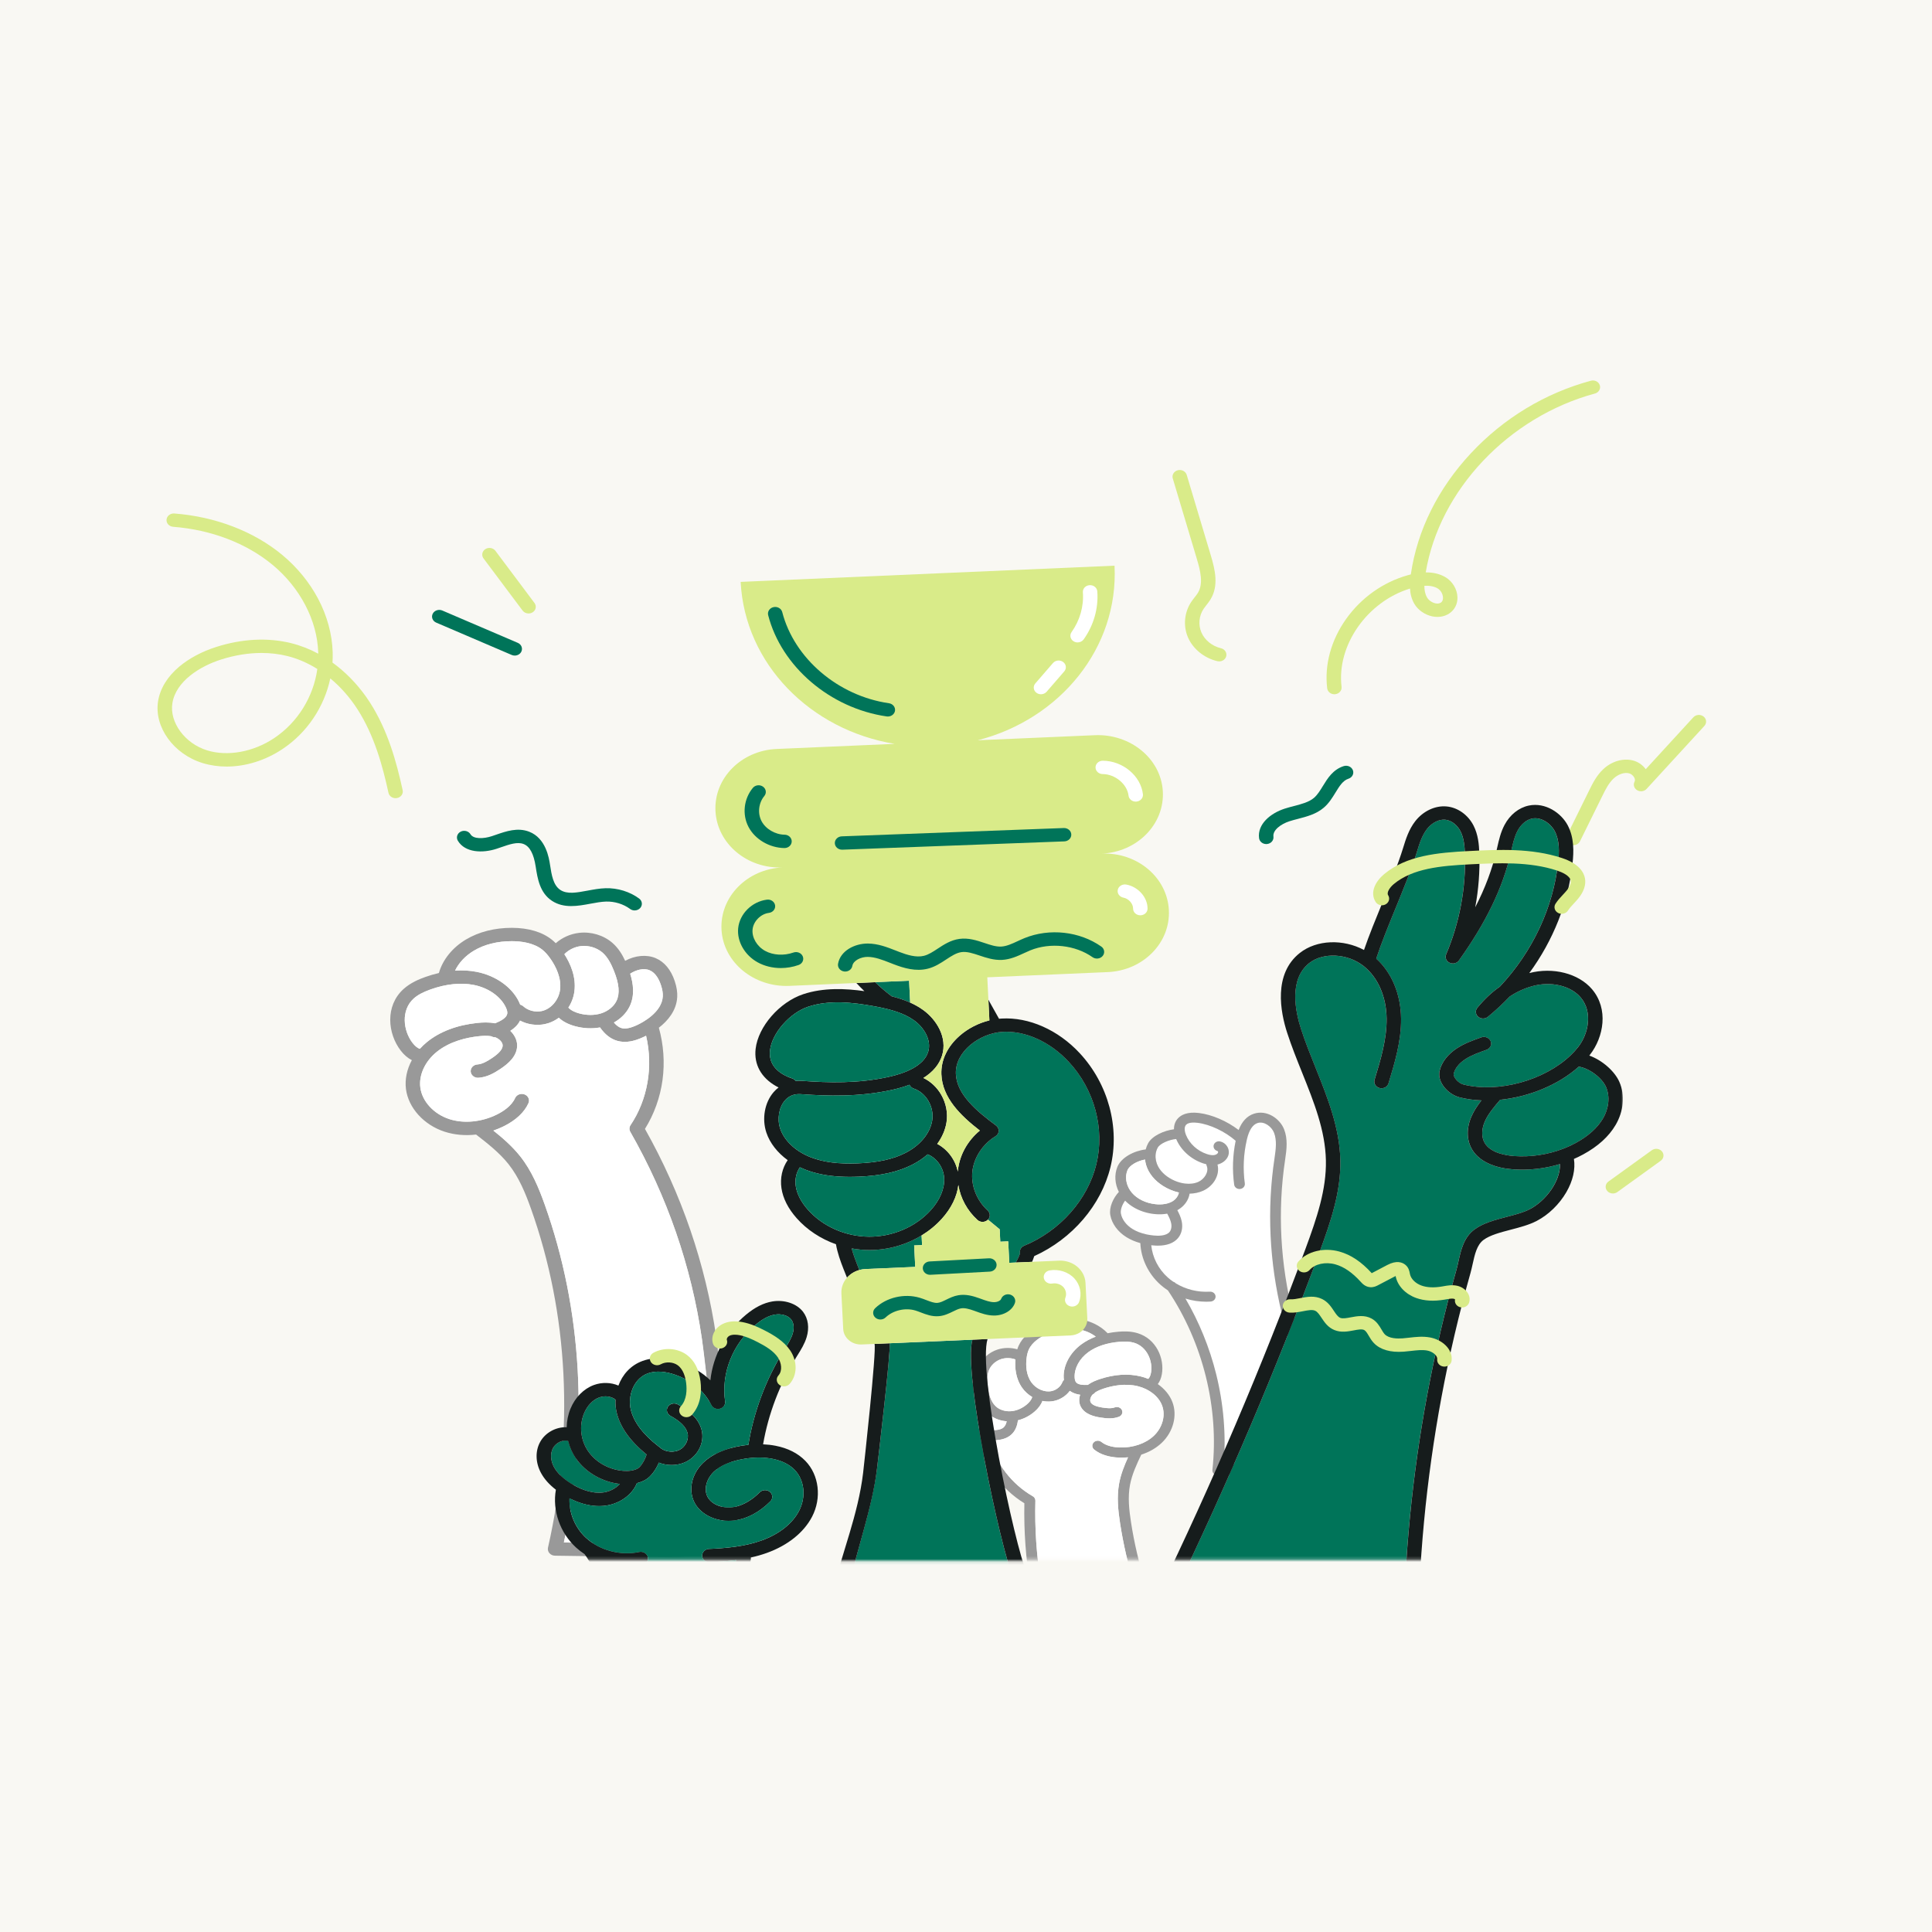
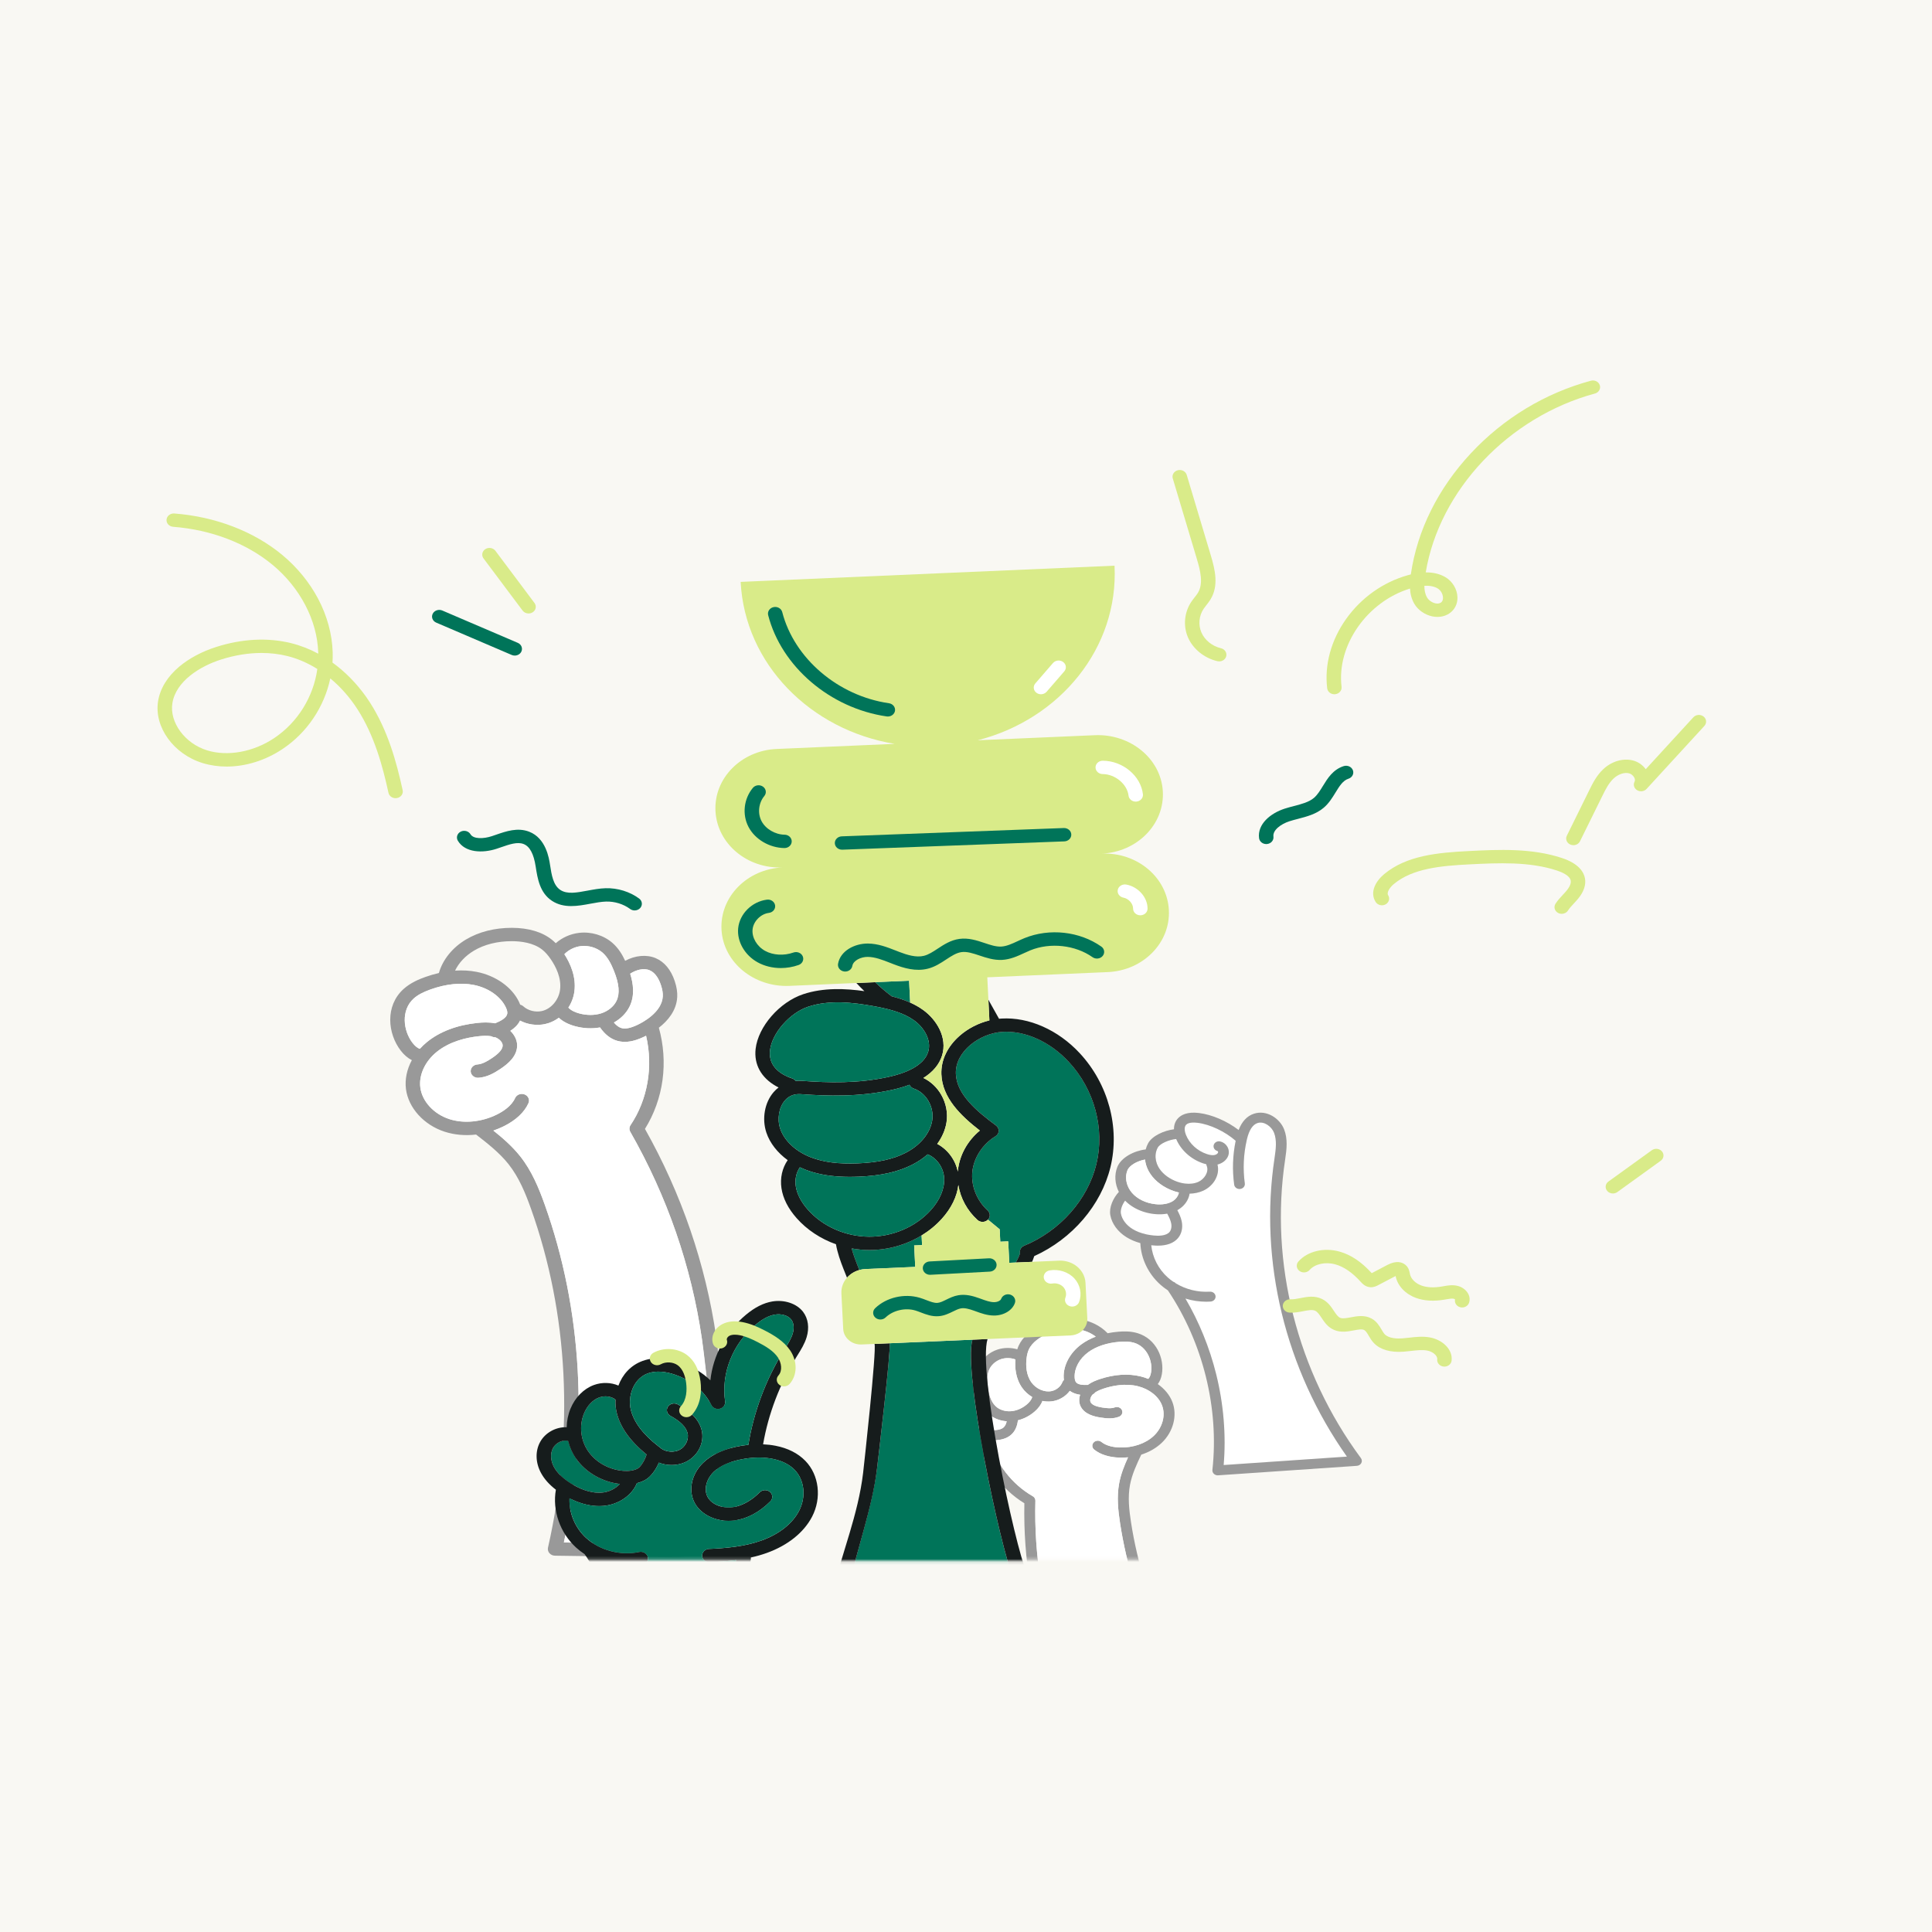
<svg xmlns="http://www.w3.org/2000/svg" width="650" height="650" viewBox="0 0 650 650" fill="none">
  <rect width="650" height="650" fill="#F9F8F3" />
  <mask id="mask0_337_11216" style="mask-type:luminance" maskUnits="userSpaceOnUse" x="305" y="433" width="102" height="92">
    <path d="M406.211 433.428H305.84V524.713H406.211V433.428Z" fill="white" />
  </mask>
  <g mask="url(#mask0_337_11216)">
    <mask id="mask1_337_11216" style="mask-type:luminance" maskUnits="userSpaceOnUse" x="299" y="428" width="132" height="188">
      <path d="M327.749 615.866L430.602 601.678L402.559 428.48L299.706 442.669L327.749 615.866Z" fill="white" />
    </mask>
    <g mask="url(#mask1_337_11216)">
      <path d="M321.231 467.827C322.839 465.992 325.591 465.046 328.541 465.241C328.434 463.504 328.527 461.612 329.264 459.789C330.346 457.116 332.735 454.96 335.656 454.028C337.786 453.348 340.124 453.339 342.257 453.959C342.39 453.538 342.54 453.138 342.714 452.755C343.974 449.97 346.634 447.584 350.406 445.851C354.336 444.048 358.458 443.313 362.335 443.721C366.433 444.153 370.141 445.903 372.65 448.555C373.804 448.319 375.004 448.148 376.244 448.044C377.882 447.907 380.333 447.806 382.708 448.525C389.015 450.428 391.823 457.045 390.894 462.341C390.658 463.684 390.194 464.8 389.525 465.66C391.786 467.241 393.519 469.317 394.423 471.653C396.184 476.206 394.736 481.75 390.822 485.45C388.948 487.223 386.596 488.557 383.969 489.394C382.483 492.51 380.843 496.013 380.173 499.58C379.404 503.689 379.877 508.018 380.507 512.088C384.828 540.049 397.866 567.478 418.212 591.415C418.55 591.815 418.68 592.335 418.562 592.831C418.446 593.327 418.094 593.751 417.602 593.982L377.995 612.779C377.791 612.875 377.574 612.935 377.351 612.958C377.036 612.99 376.716 612.948 376.42 612.83C374.293 611.985 373.477 609.949 372.99 608.734C372.99 608.734 354.934 563.721 353.85 560.759C347.35 542.992 344.252 524.496 344.637 505.759C340.754 503.368 337.311 500.16 334.634 496.432C331.961 492.709 330.035 488.448 329.041 484.068C326.173 483.429 322.936 482.024 321.085 478.984C320.422 477.898 319.968 476.619 319.692 475.077C319.161 472.087 319.692 469.58 321.231 467.825V467.827ZM343.916 466.946C341.676 463.799 341.405 460.106 341.632 457.371C340.126 456.821 338.381 456.765 336.863 457.251C334.998 457.847 333.411 459.276 332.723 460.983C332.042 462.666 332.148 464.631 332.341 466.334C332.746 469.935 333.747 472.226 335.492 473.539C336.789 474.517 338.666 474.966 340.497 474.75C342.255 474.538 344.037 473.727 345.511 472.47C346.192 471.888 347.024 471.003 347.274 470.006C345.972 469.238 344.809 468.201 343.916 466.946ZM361.913 447.109C358.748 446.775 355.337 447.395 352.049 448.905C349.98 449.855 347.272 451.521 346.118 454.07C345.745 454.894 345.504 455.863 345.362 457.116C345.11 459.342 345.191 462.529 347 465.074C348.571 467.279 351.421 468.52 353.78 468.017C355.437 467.664 356.871 466.479 357.427 464.995C357.531 464.713 357.71 464.473 357.937 464.287C357.902 464.03 357.874 463.765 357.863 463.485C357.687 459.389 359.98 455.088 363.843 452.259C365.249 451.23 366.867 450.37 368.653 449.697C366.836 448.296 364.482 447.378 361.913 447.107V447.109ZM381.559 451.765C380.245 451.369 378.663 451.264 376.575 451.44C372.383 451.791 368.774 452.999 366.137 454.93C363.178 457.095 361.422 460.322 361.549 463.35C361.581 464.105 361.734 464.668 362.005 465.021C362.675 465.898 364.367 466.007 365.965 465.938C367.27 464.982 368.767 464.4 370.008 463.988C374.851 462.371 379.615 462.059 383.783 463.085C384.657 463.299 385.495 463.577 386.304 463.911C386.742 463.521 387.076 462.779 387.249 461.802C387.914 458.004 385.929 453.087 381.559 451.767V451.765ZM347.478 503.4C348.034 503.719 348.365 504.286 348.349 504.889C347.848 523.553 350.877 541.985 357.348 559.672C358.414 562.587 359.596 565.532 360.738 568.377L376.454 607.554C376.702 608.174 376.985 608.829 377.337 609.265L413.937 591.894C393.976 567.876 381.167 540.492 376.853 512.573C376.183 508.229 375.678 503.575 376.538 499.003C377.117 495.921 378.29 492.997 379.52 490.303C378.551 490.395 377.562 490.429 376.563 490.397C373.092 490.281 370.175 489.347 368.127 487.693C367.36 487.075 367.281 485.999 367.951 485.289C368.623 484.579 369.788 484.509 370.555 485.127C372.326 486.556 374.872 486.928 376.695 486.988C381.135 487.137 385.431 485.67 388.181 483.072C391.13 480.283 392.24 476.155 390.945 472.799C389.78 469.781 386.67 467.32 382.833 466.375C378.493 465.307 374.147 466.229 371.267 467.189C370.377 467.487 369.325 467.887 368.454 468.473C368.266 468.761 367.986 468.992 367.645 469.136C367.638 469.142 367.634 469.148 367.629 469.153C366.892 469.957 366.575 471.031 366.925 471.745C367.346 472.609 368.651 473.201 370.912 473.556C372.376 473.785 373.892 473.939 375.062 473.496C376.007 473.139 377.082 473.556 377.472 474.427C377.859 475.299 377.407 476.292 376.464 476.651C374.436 477.419 372.3 477.233 370.293 476.918C368.02 476.561 364.846 475.783 363.56 473.148C362.983 471.963 362.955 470.569 363.41 469.253C362.202 469.089 360.949 468.71 359.929 467.923C358.692 469.61 356.762 470.879 354.61 471.336C354.292 471.405 353.97 471.454 353.648 471.486C352.675 471.584 351.681 471.525 350.705 471.328C350.254 472.607 349.357 473.828 348.02 474.968C346.393 476.358 344.463 477.353 342.471 477.849C342.223 479.981 341.44 481.628 340.137 482.749C338.784 483.914 337.074 484.355 335.531 484.511C334.841 484.579 334.185 484.592 333.608 484.588C333.409 484.586 333.189 484.579 332.952 484.571C335.077 492.394 340.404 499.341 347.478 503.4ZM323.332 474.527C323.534 475.672 323.851 476.585 324.298 477.318C326.441 480.837 331.995 481.166 333.645 481.181C335.601 481.2 336.861 480.907 337.616 480.259C338.131 479.814 338.49 479.119 338.687 478.18C336.634 478.028 334.697 477.335 333.159 476.178C330.543 474.207 329.472 471.274 328.974 468.719C327.25 468.458 325.183 468.736 324.101 469.97C323.017 471.206 323.084 473.131 323.334 474.525L323.332 474.527Z" fill="#999999" />
      <path d="M328.976 468.718C329.474 471.274 330.544 474.206 333.16 476.178C334.699 477.335 336.638 478.026 338.689 478.18C338.492 479.117 338.132 479.812 337.618 480.259C336.863 480.907 335.602 481.2 333.647 481.181C331.997 481.163 326.443 480.836 324.3 477.318C323.853 476.584 323.535 475.671 323.334 474.527C323.083 473.133 323.016 471.208 324.101 469.972C325.183 468.737 327.249 468.459 328.973 468.72L328.976 468.718Z" fill="white" />
      <path d="M345.51 472.468C344.036 473.726 342.254 474.539 340.496 474.748C338.665 474.964 336.791 474.515 335.491 473.538C333.746 472.222 332.745 469.934 332.34 466.332C332.147 464.632 332.043 462.664 332.722 460.981C333.412 459.274 335 457.846 336.862 457.249C338.38 456.764 340.125 456.819 341.631 457.369C341.404 460.104 341.675 463.8 343.915 466.944C344.807 468.199 345.971 469.237 347.273 470.004C347.023 471.001 346.191 471.884 345.51 472.468Z" fill="white" />
      <path d="M357.864 463.484C357.875 463.764 357.903 464.029 357.938 464.286C357.713 464.472 357.535 464.711 357.428 464.994C356.872 466.476 355.44 467.663 353.781 468.016C351.422 468.518 348.572 467.278 347.001 465.073C345.189 462.528 345.111 459.341 345.363 457.115C345.505 455.861 345.746 454.895 346.119 454.069C347.272 451.52 349.981 449.851 352.05 448.904C355.338 447.394 358.749 446.774 361.914 447.107C364.481 447.379 366.835 448.297 368.654 449.697C366.867 450.371 365.25 451.231 363.844 452.26C359.979 455.089 357.687 459.39 357.864 463.486V463.484Z" fill="white" />
      <path d="M335.528 484.512C337.071 484.356 338.781 483.916 340.134 482.75C341.436 481.629 342.22 479.982 342.468 477.85C344.46 477.352 346.39 476.357 348.017 474.969C349.354 473.827 350.25 472.606 350.702 471.329C351.678 471.526 352.672 471.586 353.645 471.487C353.969 471.455 354.289 471.404 354.606 471.338C356.757 470.882 358.689 469.612 359.926 467.924C360.946 468.714 362.199 469.092 363.407 469.255C362.952 470.57 362.98 471.964 363.557 473.149C364.845 475.784 368.017 476.563 370.29 476.92C372.297 477.234 374.433 477.42 376.461 476.652C377.404 476.295 377.853 475.301 377.469 474.428C377.082 473.558 376.004 473.143 375.059 473.498C373.891 473.941 372.376 473.787 370.909 473.558C368.648 473.203 367.343 472.61 366.921 471.746C366.572 471.032 366.889 469.958 367.626 469.154C367.63 469.15 367.637 469.143 367.642 469.137C367.98 468.994 368.261 468.761 368.451 468.474C369.32 467.888 370.374 467.488 371.264 467.191C374.144 466.23 378.49 465.309 382.83 466.376C386.667 467.321 389.777 469.783 390.942 472.801C392.24 476.156 391.127 480.282 388.178 483.073C385.428 485.674 381.134 487.139 376.692 486.989C374.869 486.929 372.322 486.557 370.552 485.128C369.785 484.51 368.617 484.581 367.948 485.291C367.278 485.999 367.355 487.077 368.124 487.695C370.172 489.348 373.089 490.283 376.56 490.398C377.559 490.43 378.548 490.398 379.517 490.304C378.286 492.999 377.112 495.922 376.535 499.004C375.675 503.579 376.18 508.231 376.85 512.574C381.164 540.493 393.973 567.878 413.934 591.895L377.334 609.266C376.982 608.832 376.699 608.175 376.451 607.555C376.451 607.555 358.413 562.589 357.345 559.673C350.874 541.986 347.845 523.555 348.346 504.89C348.362 504.287 348.031 503.72 347.475 503.401C340.401 499.342 335.074 492.396 332.949 484.572C333.186 484.581 333.406 484.587 333.605 484.589C334.18 484.596 334.838 484.583 335.528 484.512Z" fill="white" />
      <path d="M386.305 463.909C385.496 463.575 384.655 463.297 383.784 463.083C379.616 462.057 374.854 462.369 370.009 463.986C368.77 464.399 367.273 464.98 365.966 465.936C364.367 466.007 362.676 465.898 362.006 465.019C361.735 464.666 361.582 464.103 361.55 463.348C361.42 460.32 363.176 457.095 366.137 454.928C368.776 452.997 372.384 451.791 376.576 451.438C378.661 451.263 380.246 451.365 381.559 451.763C385.929 453.083 387.915 458 387.25 461.798C387.076 462.777 386.743 463.52 386.305 463.907V463.909Z" fill="white" />
    </g>
  </g>
  <mask id="mask2_337_11216" style="mask-type:luminance" maskUnits="userSpaceOnUse" x="99" y="281" width="208" height="259">
    <path d="M230.05 280.999L99.582 319.773L176.215 539.471L306.683 500.697L230.05 280.999Z" fill="white" />
  </mask>
  <g mask="url(#mask2_337_11216)">
    <path d="M220.6 322.36C217.538 321.062 213.687 321.431 210.328 323.254C209.353 321.144 208.044 318.96 206.02 317.205C203.049 314.632 198.862 313.376 194.819 313.852C191.875 314.197 189.107 315.451 186.979 317.334C186.555 316.908 186.124 316.517 185.675 316.158C182.422 313.55 177.769 312.167 172.216 312.157C166.435 312.15 161.097 313.505 156.78 316.082C152.211 318.806 148.942 322.873 147.659 327.36C146.149 327.705 144.622 328.15 143.092 328.697C141.07 329.419 138.109 330.625 135.759 332.754C129.515 338.407 130.392 347.738 134.845 353.493C135.974 354.95 137.231 356.019 138.566 356.673C136.897 359.76 136.164 363.151 136.58 366.395C137.388 372.722 142.61 378.489 149.575 380.746C152.912 381.826 156.537 382.135 160.169 381.705C163.897 384.583 168.054 387.834 171.105 391.688C174.617 396.125 176.802 401.495 178.636 406.641C191.249 441.999 193.231 481.435 184.366 520.691C184.22 521.346 184.397 522.03 184.85 522.552C185.303 523.075 185.985 523.385 186.711 523.394L245.399 524.212C245.703 524.216 245.998 524.169 246.272 524.076C246.664 523.944 247.015 523.721 247.29 523.423C249.266 521.277 248.943 518.432 248.747 516.735C248.747 516.735 241.554 453.822 240.957 449.737C237.375 425.246 229.317 401.726 216.989 379.803C220.061 374.883 222.094 369.233 222.892 363.385C223.691 357.544 223.264 351.472 221.665 345.764C224.647 343.46 227.582 340.053 227.843 335.464C227.939 333.825 227.663 332.066 227.011 330.096C225.744 326.278 223.529 323.604 220.598 322.361L220.6 322.36ZM193.247 333.566C193.9 328.642 191.879 324.131 189.877 321.023C191.307 319.562 193.334 318.553 195.434 318.309C198.013 318.005 200.794 318.837 202.691 320.482C204.561 322.101 205.683 324.482 206.535 326.594C208.339 331.069 208.606 334.312 207.378 336.807C206.463 338.663 204.535 340.207 202.235 340.938C200.023 341.638 197.405 341.641 194.866 340.951C193.693 340.63 192.149 340.035 191.221 338.994C192.273 337.382 192.987 335.53 193.247 333.566ZM159.424 319.853C162.95 317.749 167.371 316.641 172.211 316.65C175.255 316.655 179.511 317.161 182.489 319.55C183.452 320.322 184.351 321.335 185.313 322.739C187.019 325.231 188.946 329.038 188.42 333.023C187.962 336.475 185.38 339.478 182.278 340.16C180.096 340.637 177.655 340.01 176.056 338.56C175.753 338.284 175.391 338.097 175.006 338C174.886 337.676 174.75 337.348 174.586 337.013C172.199 332.08 166.765 328.24 160.409 326.983C158.096 326.527 155.642 326.387 153.106 326.554C154.365 323.92 156.565 321.565 159.425 319.857L159.424 319.853ZM139.169 335.958C140.47 334.781 142.273 333.804 144.849 332.884C150.022 331.036 155.049 330.513 159.388 331.369C164.255 332.329 168.375 335.192 170.14 338.837C170.579 339.747 170.757 340.494 170.659 341.058C170.424 342.456 168.497 343.498 166.564 344.279C164.417 343.854 162.282 343.977 160.553 344.158C153.808 344.864 147.984 347.064 143.713 350.527C142.819 351.251 142.001 352.033 141.256 352.863C140.494 352.64 139.629 351.945 138.805 350.882C135.613 346.755 134.845 339.877 139.169 335.958ZM212.14 378.547C211.685 379.224 211.652 380.072 212.056 380.776C224.473 402.55 232.575 425.953 236.14 450.34C236.729 454.359 237.2 458.473 237.653 462.452L243.915 517.207C244.015 518.074 244.095 519 243.955 519.703L189.721 518.945C198.078 479.799 195.855 440.542 183.263 405.237C181.303 399.744 178.948 393.977 175.037 389.037C172.401 385.711 169.161 382.89 166.002 380.371C167.203 379.958 168.392 379.463 169.554 378.886C173.58 376.877 176.433 374.198 177.805 371.141C178.321 369.996 177.729 368.683 176.49 368.208C175.249 367.732 173.825 368.279 173.311 369.423C172.126 372.067 169.353 373.882 167.239 374.937C162.087 377.51 156.088 378.098 151.192 376.511C145.941 374.809 142.014 370.534 141.419 365.871C140.883 361.676 142.996 357.092 146.931 353.905C151.381 350.299 157.097 349.043 161.107 348.622C162.347 348.492 163.842 348.396 165.242 348.62C165.647 348.859 166.126 348.982 166.617 348.968C166.629 348.974 166.64 348.977 166.649 348.981C168.027 349.534 169.081 350.631 169.122 351.662C169.171 352.912 168.005 354.315 165.559 355.956C163.975 357.018 162.282 358.018 160.622 358.124C159.28 358.213 158.272 359.286 158.367 360.522C158.463 361.761 159.625 362.692 160.965 362.604C163.847 362.414 166.251 361.044 168.423 359.587C170.883 357.937 174.137 355.305 173.987 351.499C173.919 349.789 173.069 348.127 171.697 346.818C173.019 345.974 174.26 344.85 174.965 343.367C177.494 344.693 180.581 345.149 183.409 344.526C183.828 344.435 184.238 344.32 184.641 344.185C185.854 343.775 186.988 343.168 188.016 342.409C189.361 343.674 191.194 344.632 193.496 345.258C196.299 346.021 199.21 346.153 201.878 345.666C203.523 348.05 205.492 349.573 207.739 350.192C210.074 350.838 212.373 350.435 214.293 349.786C215.153 349.494 215.936 349.156 216.611 348.839C216.843 348.729 217.101 348.603 217.374 348.464C219.821 358.851 217.932 369.933 212.149 378.545L212.14 378.547ZM222.362 331.411C222.847 332.871 223.051 334.12 222.988 335.228C222.687 340.542 216.336 343.926 214.397 344.837C212.101 345.915 210.426 346.248 209.123 345.892C208.233 345.644 207.369 345.016 206.543 344.014C208.869 342.727 210.721 340.863 211.804 338.665C213.644 334.925 213.05 330.884 212.02 327.595C213.893 326.356 216.508 325.57 218.567 326.443C220.633 327.318 221.772 329.627 222.36 331.411L222.362 331.411Z" fill="#999999" />
    <path d="M212.019 327.594C213.049 330.883 213.643 334.923 211.803 338.663C210.719 340.861 208.867 342.724 206.541 344.013C207.368 345.014 208.231 345.641 209.122 345.89C210.424 346.247 212.099 345.913 214.396 344.835C216.335 343.924 222.686 340.54 222.987 335.227C223.05 334.118 222.846 332.869 222.361 331.409C221.771 329.627 220.634 327.316 218.568 326.441C216.509 325.567 213.892 326.354 212.021 327.593L212.019 327.594Z" fill="white" />
    <path d="M194.866 340.95C197.404 341.64 200.022 341.637 202.234 340.937C204.535 340.204 206.465 338.662 207.378 336.807C208.606 334.312 208.339 331.068 206.535 326.594C205.683 324.481 204.561 322.102 202.691 320.481C200.796 318.838 198.016 318.006 195.434 318.308C193.334 318.555 191.307 319.562 189.877 321.023C191.878 324.13 193.9 328.641 193.246 333.565C192.987 335.529 192.273 337.382 191.221 338.993C192.146 340.035 193.69 340.63 194.866 340.95Z" fill="white" />
-     <path d="M174.586 337.008C174.749 337.344 174.883 337.673 175.006 337.996C175.39 338.093 175.753 338.281 176.055 338.555C177.652 340.006 180.095 340.633 182.278 340.155C185.38 339.476 187.962 336.473 188.42 333.018C188.946 329.033 187.022 325.228 185.312 322.735C184.35 321.331 183.452 320.319 182.489 319.545C179.509 317.157 175.255 316.651 172.21 316.646C167.371 316.637 162.95 317.746 159.423 319.848C156.563 321.557 154.363 323.909 153.104 326.546C155.64 326.378 158.094 326.519 160.407 326.975C166.763 328.231 172.197 332.072 174.585 337.004L174.586 337.008Z" fill="white" />
    <path d="M214.281 349.788C212.361 350.437 210.062 350.84 207.727 350.194C205.481 349.575 203.51 348.05 201.866 345.668C199.198 346.155 196.288 346.025 193.484 345.26C191.182 344.632 189.348 343.674 188.004 342.411C186.979 343.169 185.842 343.777 184.629 344.187C184.226 344.322 183.816 344.437 183.398 344.528C180.567 345.151 177.482 344.695 174.953 343.369C174.248 344.85 173.007 345.974 171.686 346.82C173.057 348.129 173.907 349.791 173.975 351.501C174.125 355.307 170.871 357.939 168.411 359.589C166.239 361.046 163.835 362.416 160.953 362.606C159.613 362.692 158.451 361.761 158.355 360.524C158.262 359.287 159.271 358.214 160.61 358.126C162.269 358.017 163.963 357.02 165.548 355.958C167.993 354.317 169.159 352.914 169.11 351.664C169.071 350.63 168.015 349.536 166.637 348.983C166.628 348.979 166.617 348.976 166.606 348.97C166.114 348.984 165.638 348.86 165.231 348.622C163.831 348.398 162.335 348.494 161.096 348.624C157.085 349.045 151.367 350.302 146.919 353.907C142.985 357.096 140.875 361.679 141.408 365.873C142.002 370.536 145.93 374.811 151.18 376.513C156.075 378.098 162.076 377.512 167.227 374.939C169.342 373.884 172.115 372.071 173.3 369.425C173.816 368.28 175.237 367.734 176.479 368.21C177.718 368.687 178.31 369.998 177.794 371.143C176.422 374.202 173.568 376.879 169.542 378.888C168.382 379.465 167.195 379.961 165.99 380.373C169.151 382.892 172.39 385.713 175.025 389.039C178.936 393.977 181.29 399.744 183.251 405.239C195.846 440.544 198.067 479.801 189.709 518.947L243.944 519.705C244.083 519 244.003 518.074 243.903 517.209C243.903 517.209 236.718 454.361 236.128 450.342C232.564 425.957 224.461 402.552 212.044 380.778C211.64 380.074 211.676 379.227 212.128 378.549C217.911 369.935 219.801 358.856 217.353 348.468C217.08 348.606 216.824 348.731 216.591 348.843C215.915 349.161 215.131 349.502 214.273 349.79L214.281 349.788Z" fill="white" />
    <path d="M141.259 352.864C142.004 352.034 142.819 351.253 143.715 350.528C147.987 347.065 153.81 344.863 160.556 344.159C162.282 343.979 164.418 343.858 166.566 344.28C168.499 343.499 170.428 342.456 170.662 341.059C170.759 340.495 170.584 339.748 170.143 338.838C168.377 335.193 164.258 332.33 159.39 331.37C155.051 330.514 150.025 331.037 144.851 332.885C142.277 333.803 140.471 334.78 139.171 335.959C134.847 339.878 135.615 346.756 138.808 350.883C139.631 351.946 140.497 352.641 141.259 352.864Z" fill="white" />
  </g>
  <mask id="mask3_337_11216" style="mask-type:luminance" maskUnits="userSpaceOnUse" x="213" y="150" width="188" height="376">
    <path d="M400.388 150.697H213.516V525.128H400.388V150.697Z" fill="white" />
  </mask>
  <g mask="url(#mask3_337_11216)">
    <path d="M294.426 330.442C296.187 332.127 298.05 333.716 300.01 335.196C302.132 335.733 304.227 336.404 306.217 337.296L305.856 329.945L294.426 330.439V330.442Z" fill="#007459" />
    <path d="M292.369 420.559C290.401 420.548 288.446 420.36 286.527 420.011C287.009 421.834 287.672 423.63 288.337 425.326C288.592 425.978 288.854 426.631 289.115 427.283C289.771 427.101 290.459 426.988 291.175 426.958L307.92 426.233L307.554 419.013L310.219 418.897L310.059 415.648C304.853 418.824 298.655 420.593 292.369 420.561V420.559Z" fill="#007459" />
    <path d="M343.692 419.714C343.695 419.695 343.699 419.676 343.704 419.657L343.73 419.676C343.952 419.447 344.225 419.255 344.55 419.12C356.652 414.117 365.968 403.593 368.867 391.648C371.763 379.705 368.197 366.516 359.562 357.227C353.276 350.467 344.944 346.701 337.277 347.154C329.644 347.605 321.315 353.735 321.593 361.265C321.85 368.265 328.699 373.914 335.099 378.657C335.706 379.106 336.042 379.797 336.005 380.514C335.968 381.23 335.562 381.889 334.913 382.282C330.618 384.894 327.638 389.451 327.14 394.178C326.642 398.905 328.609 403.907 332.279 407.235C333.208 408.078 333.245 409.44 332.385 410.33L336.334 413.581L336.538 417.751L339.202 417.636L339.568 424.856L341.767 424.76C342.337 423.752 342.821 422.732 343.18 421.686C342.997 420.981 343.201 420.247 343.697 419.71L343.692 419.714Z" fill="#007459" />
    <path d="M327.146 450.723L299.284 451.929C299.887 453.559 295.264 492.496 295.044 494.203C293.253 508.092 287.85 522.586 286.07 532.345C286.07 532.351 286.077 532.353 286.082 532.349L340.889 530.965C336.459 520.197 324.053 461.844 327.144 450.723H327.146Z" fill="#007459" />
    <path d="M289.121 427.284C288.857 426.632 288.598 425.977 288.343 425.327C287.678 423.631 287.015 421.835 286.533 420.012C288.452 420.361 290.407 420.549 292.374 420.56C298.66 420.592 304.858 418.823 310.065 415.647C312.595 414.103 314.894 412.23 316.851 410.065C320.054 406.526 321.979 402.567 322.428 398.689C323.135 403.106 325.38 407.289 328.861 410.446C329.817 411.316 331.358 411.304 332.301 410.418C332.329 410.392 332.352 410.365 332.38 410.337C333.24 409.449 333.203 408.087 332.274 407.242C328.606 403.914 326.636 398.91 327.134 394.185C327.635 389.459 330.612 384.901 334.908 382.29C335.557 381.894 335.962 381.237 335.999 380.521C336.036 379.804 335.698 379.114 335.093 378.664C328.694 373.921 321.845 368.272 321.587 361.272C321.309 353.742 329.639 347.612 337.271 347.161C344.941 346.708 353.27 350.474 359.556 357.234C368.192 366.521 371.758 379.71 368.862 391.655C365.965 403.6 356.646 414.124 344.544 419.127C344.22 419.262 343.947 419.452 343.724 419.683L343.699 419.664C343.696 419.683 343.692 419.702 343.687 419.722C343.191 420.258 342.987 420.992 343.17 421.698C342.811 422.744 342.329 423.764 341.757 424.771L347.232 424.534C347.506 423.905 347.751 423.261 347.957 422.605C360.734 416.817 370.493 405.461 373.605 392.637C376.83 379.338 372.861 364.652 363.243 354.311C355.965 346.485 346.139 342.137 336.954 342.68C336.674 342.698 336.393 342.721 336.113 342.749C335.047 340.865 332.64 336.551 332.531 336.356L332.871 343.307C329.18 344.212 325.663 346.008 322.841 348.491C318.719 352.121 316.543 356.715 316.717 361.426C317.009 369.355 323.193 375.358 329.658 380.369C325.519 383.793 322.825 388.616 322.283 393.753C322.269 393.892 322.257 394.031 322.245 394.17C321.423 390.181 318.837 386.725 315.322 384.86C316.944 382.636 318.024 380.183 318.434 377.655C318.941 374.53 318.323 371.228 316.689 368.36C315.262 365.851 313.158 363.877 310.665 362.671C313.89 360.648 316.015 358.111 316.942 355.134C318.828 349.067 315.1 343.055 310.57 339.789C309.201 338.803 307.739 337.99 306.214 337.306C304.224 336.412 302.129 335.742 300.007 335.206C298.049 333.726 296.184 332.134 294.423 330.451L288.12 330.725C288.989 331.66 289.886 332.571 290.808 333.458C284.476 332.56 277.073 332.218 270.242 334.485C262.26 337.135 255.073 345.39 254.22 352.889C253.629 358.096 256.057 362.538 261.062 365.398C261.347 365.56 261.641 365.719 261.943 365.868C261.342 366.326 260.784 366.848 260.277 367.436C257.258 370.918 256.277 376.387 257.837 381.047C259.019 384.578 261.563 387.814 265.008 390.318C263.173 392.966 262.399 396.362 262.916 399.778C263.437 403.211 265.152 406.594 268.016 409.83C271.512 413.782 276.127 416.8 281.25 418.616C281.749 421.495 282.752 424.286 283.762 426.863C284.156 427.866 284.557 428.869 284.965 429.87C286.021 428.666 287.458 427.752 289.117 427.293L289.121 427.284ZM269.109 392.729C269.691 393.005 270.289 393.261 270.9 393.499C272.701 394.196 274.598 394.741 276.633 395.137C280.224 395.836 284.244 396.074 288.91 395.881C296.408 395.571 302.145 394.281 306.965 391.824C308.869 390.853 310.588 389.687 312.09 388.374C315.169 389.578 317.463 392.825 317.653 396.388C317.841 399.908 316.23 403.745 313.116 407.186C308.049 412.788 300.306 416.107 292.4 416.069C284.494 416.03 276.79 412.632 271.79 406.979C269.531 404.425 268.129 401.716 267.74 399.145C267.381 396.784 267.89 394.478 269.109 392.729ZM264.079 370.234C265.434 368.67 267.235 367.958 269.431 368.118C278.387 368.769 289.033 369.106 300.09 366.683C302.245 366.211 304.214 365.633 305.987 364.957C306.235 365.535 306.742 366.016 307.426 366.243C311.585 367.622 314.37 372.443 313.631 376.986C312.931 381.295 309.56 385.371 304.613 387.895C300.475 390.006 295.414 391.118 288.693 391.396C282.126 391.668 277.07 391.022 272.782 389.36C267.696 387.39 263.847 383.785 262.487 379.717C261.4 376.468 262.054 372.569 264.077 370.236L264.079 370.234ZM271.894 338.7C279.038 336.328 286.98 337.265 293.811 338.493C294.307 338.583 294.805 338.675 295.303 338.771C299.717 339.631 304.147 340.845 307.581 343.32C310.718 345.581 313.524 349.852 312.271 353.885C310.753 358.768 304.196 361.161 298.964 362.31C288.593 364.585 278.824 364.292 269.811 363.638C269.084 363.584 268.37 363.591 267.677 363.657C267.397 363.281 266.989 362.979 266.486 362.814C265.439 362.472 264.477 362.053 263.627 361.567C260.203 359.611 258.666 356.845 259.065 353.346C259.718 347.595 265.715 340.751 271.894 338.7Z" fill="#161C1C" />
    <path d="M327.153 450.722C324.062 461.844 336.465 520.199 340.898 530.965C341.148 531.572 341.345 532.197 342.311 532.584C344.707 533.196 346.238 531.271 345.552 529.635C341.194 519.23 328.946 461.193 332.253 450.502L327.153 450.722Z" fill="#161C1C" />
    <path d="M299.287 451.932L294.222 452.152C294.975 454.141 290.633 493.425 290.389 495.504C288.742 509.594 282.982 523.243 281.1 532.525C280.857 533.727 281.698 534.884 282.989 535.134C283.005 535.137 283.021 535.141 283.038 535.143C284.365 535.376 285.642 534.551 285.89 533.325C285.955 533.009 286.015 532.692 286.073 532.373C287.841 522.621 293.487 507.466 295.051 494.206C295.253 492.497 299.892 453.559 299.291 451.932H299.287Z" fill="#161C1C" />
    <path d="M365.814 443.575L365.204 431.609C364.984 427.278 361.001 423.931 356.309 424.134L339.562 424.859L339.196 417.639L336.531 417.754L336.327 413.584L332.379 410.333C332.354 410.361 332.328 410.389 332.3 410.414C331.357 411.298 329.816 411.31 328.86 410.442C325.379 407.285 323.134 403.102 322.428 398.686C321.976 402.563 320.05 406.524 316.85 410.061C314.893 412.226 312.594 414.099 310.064 415.643L310.224 418.892L307.559 419.008L307.925 426.228L291.18 426.953C290.466 426.983 289.776 427.096 289.12 427.278C287.461 427.738 286.025 428.651 284.968 429.855C283.701 431.299 282.978 433.162 283.08 435.164L283.689 447.13C283.842 450.145 286.616 452.474 289.88 452.333L360.179 449.288C363.446 449.147 365.969 446.587 365.816 443.573L365.814 443.575Z" fill="#D9EB89" />
    <path d="M294.425 330.441L305.855 329.947L306.216 337.298C307.741 337.982 309.203 338.795 310.572 339.781C315.104 343.047 318.833 349.059 316.944 355.126C316.017 358.106 313.893 360.64 310.667 362.663C313.163 363.869 315.264 365.846 316.692 368.352C318.325 371.222 318.946 374.522 318.436 377.647C318.026 380.175 316.947 382.628 315.325 384.852C318.837 386.717 321.425 390.174 322.248 394.162C322.259 394.023 322.271 393.884 322.285 393.745C322.827 388.608 325.522 383.785 329.66 380.361C323.193 375.35 317.011 369.347 316.719 361.418C316.546 356.705 318.721 352.111 322.843 348.483C325.665 346 329.183 344.202 332.874 343.299L332.162 328.805L372.678 327.051C378.642 326.792 383.922 324.329 387.646 320.552C391.372 316.777 393.533 311.693 393.253 306.188C392.695 295.182 382.574 286.676 370.65 287.194C376.614 286.935 381.895 284.471 385.618 280.697C389.398 276.868 391.569 271.688 391.212 266.096C390.517 255.145 380.215 246.836 368.345 247.35L328.919 249.056C356.637 241.981 376.376 217.953 374.972 190.318L249.185 195.766C250.589 223.4 272.68 245.615 300.994 250.265L261.287 251.984C255.323 252.243 250.042 254.709 246.319 258.484C242.593 262.261 240.431 267.349 240.712 272.85C241.27 283.855 251.391 292.359 263.314 291.841C257.35 292.1 252.07 294.564 248.346 298.341C244.572 302.167 242.403 307.337 242.751 312.923C243.434 323.88 253.738 332.201 265.615 331.688L294.423 330.441H294.425Z" fill="#D9EB89" />
    <path d="M271.792 406.98C276.792 412.632 284.496 416.031 292.402 416.069C300.307 416.11 308.051 412.789 313.118 407.187C316.232 403.744 317.845 399.909 317.655 396.389C317.465 392.826 315.171 389.579 312.092 388.375C310.593 389.686 308.871 390.854 306.967 391.825C302.147 394.282 296.41 395.572 288.912 395.882C284.246 396.074 280.226 395.837 276.634 395.138C274.598 394.742 272.702 394.197 270.902 393.499C270.29 393.262 269.695 393.005 269.111 392.729C267.892 394.479 267.383 396.784 267.742 399.146C268.131 401.716 269.533 404.426 271.792 406.98Z" fill="#007459" />
    <path d="M263.628 361.566C264.478 362.051 265.44 362.47 266.487 362.813C266.99 362.977 267.398 363.279 267.678 363.655C268.371 363.591 269.084 363.583 269.812 363.636C278.823 364.291 288.591 364.584 298.965 362.308C304.197 361.159 310.754 358.766 312.271 353.884C313.525 349.85 310.719 345.579 307.582 343.318C304.146 340.842 299.715 339.627 295.304 338.769C294.806 338.673 294.307 338.579 293.812 338.491C286.983 337.263 279.038 336.329 271.895 338.699C265.713 340.75 259.719 347.594 259.066 353.345C258.667 356.844 260.203 359.609 263.628 361.566Z" fill="#007459" />
    <path d="M272.778 389.356C277.067 391.018 282.122 391.664 288.689 391.392C295.411 391.114 300.471 390 304.609 387.891C309.556 385.369 312.925 381.291 313.627 376.981C314.366 372.439 311.581 367.618 307.422 366.238C306.739 366.012 306.233 365.531 305.983 364.953C304.208 365.629 302.241 366.206 300.086 366.679C289.032 369.104 278.385 368.766 269.428 368.114C267.231 367.954 265.431 368.666 264.075 370.229C262.052 372.563 261.399 376.459 262.486 379.71C263.846 383.778 267.694 387.384 272.78 389.354L272.778 389.356Z" fill="#007459" />
  </g>
  <path d="M378.82 404.224C378.869 404.271 378.915 404.32 378.966 404.367C379.129 404.519 379.298 404.669 379.469 404.814C379.474 404.818 379.478 404.821 379.483 404.825C379.65 404.966 379.824 405.103 379.997 405.238C380.058 405.283 380.12 405.325 380.18 405.37C380.303 405.46 380.424 405.55 380.551 405.638C380.625 405.689 380.702 405.738 380.778 405.787C380.894 405.864 381.01 405.941 381.128 406.014C381.212 406.065 381.295 406.115 381.378 406.166C381.494 406.234 381.608 406.303 381.726 406.369C381.814 406.418 381.904 406.467 381.995 406.514C382.111 406.577 382.226 406.639 382.345 406.698C382.437 406.745 382.532 406.79 382.625 406.835C382.743 406.893 382.861 406.949 382.982 407.002C383.079 407.045 383.176 407.088 383.274 407.13C383.394 407.182 383.517 407.233 383.64 407.282C383.739 407.323 383.837 407.361 383.939 407.398C384.064 407.445 384.189 407.49 384.316 407.535C384.416 407.571 384.518 407.605 384.62 407.639C384.75 407.682 384.879 407.723 385.011 407.763C385.113 407.793 385.213 407.826 385.315 407.855C385.449 407.894 385.586 407.93 385.725 407.965C385.825 407.99 385.924 408.018 386.024 408.042C386.168 408.076 386.314 408.108 386.46 408.138C386.555 408.159 386.65 408.181 386.745 408.2C386.907 408.232 387.071 408.26 387.236 408.287C387.317 408.3 387.396 408.317 387.477 408.33C387.722 408.369 387.97 408.403 388.221 408.431C388.404 408.452 388.587 408.469 388.767 408.482C388.823 408.486 389.189 408.51 389.319 408.516C389.379 408.518 389.437 408.523 389.497 408.525C389.629 408.529 390.079 408.538 390.097 408.538C390.255 408.538 390.412 408.536 390.57 408.531C390.579 408.531 390.591 408.531 390.6 408.531C390.765 408.527 390.929 408.518 391.091 408.508C391.145 408.503 391.492 408.476 391.613 408.465C391.671 408.459 391.729 408.452 391.784 408.446C391.905 408.433 392.243 408.388 392.292 408.379C392.426 408.36 392.56 408.337 392.692 408.313C393.265 409.368 393.805 410.448 394.025 411.526C394.266 412.698 394.059 413.808 393.476 414.496C392.31 415.874 389.634 415.824 388.142 415.672C387.43 415.6 386.742 415.497 386.089 415.369C385.941 415.317 385.783 415.283 385.616 415.27C383.839 414.877 382.284 414.276 380.998 413.472C378.892 412.159 377.476 410.268 377.115 408.287C376.895 407.088 377.507 405.342 378.526 403.939C378.621 404.038 378.721 404.132 378.82 404.226V404.224Z" fill="white" />
  <path d="M387.751 418.981C388.383 419.045 388.992 419.077 389.576 419.077C392.595 419.077 394.906 418.215 396.321 416.545C397.554 415.088 398.01 413.033 397.572 410.905C397.294 409.538 396.701 408.285 396.096 407.145C396.138 407.121 396.18 407.1 396.222 407.077C396.351 407.004 396.481 406.927 396.606 406.848C397.026 406.585 397.413 406.292 397.769 405.971C397.911 405.842 398.047 405.712 398.179 405.577C398.508 405.239 398.8 404.88 399.058 404.502C399.669 403.601 400.072 402.604 400.223 401.591C401.843 401.556 403.377 401.234 404.734 400.624C408.446 398.962 410.492 395.138 409.609 391.791C411.354 391.372 412.76 390.208 413.249 388.752C413.583 387.751 413.446 386.643 412.872 385.706C412.341 384.842 411.507 384.244 410.52 384.021C409.551 383.801 408.576 384.348 408.34 385.242C408.103 386.132 408.689 387.03 409.651 387.253C409.741 387.308 409.867 387.578 409.804 387.77C409.677 388.147 409.155 388.497 408.56 388.6C407.879 388.72 407.047 388.609 406.016 388.26C402.786 387.174 400.158 384.744 398.983 381.765C398.898 381.547 398.824 381.326 398.761 381.102C398.573 380.419 398.36 379.164 399.041 378.422C399.864 377.526 401.815 377.62 402.904 377.752C407.102 378.268 412.144 380.663 415.729 383.799C414.725 388.671 414.554 393.633 415.226 398.562C415.339 399.405 416.118 400.021 417.012 400.021C417.086 400.021 417.163 400.017 417.239 400.008C418.229 399.893 418.928 399.061 418.803 398.15C418.141 393.282 418.358 388.384 419.45 383.589C419.45 383.585 419.45 383.581 419.45 383.576C419.45 383.574 419.45 383.57 419.452 383.568C419.475 383.463 419.498 383.358 419.524 383.255C420.251 380.178 421.454 378.353 423.099 377.823C425.261 377.128 427.805 378.974 428.634 381.091C429.608 383.574 429.269 386.538 428.806 389.612C423.56 424.293 432.427 460.729 453.155 490.053L411.685 492.891C412.538 482.924 411.674 472.391 409.162 462.296C406.938 453.354 403.395 444.671 398.824 436.882C401.083 437.575 403.448 437.938 405.821 437.938C406.31 437.938 406.796 437.923 407.285 437.891C408.279 437.829 409.03 437.034 408.963 436.116C408.896 435.199 408.034 434.508 407.04 434.568C403.041 434.82 398.986 433.821 395.573 431.76C395.341 431.486 395.031 431.295 394.69 431.197C394.064 430.769 393.471 430.307 392.922 429.82C389.727 426.975 387.716 423.01 387.324 418.927C387.466 418.944 387.605 418.961 387.748 418.974L387.751 418.981Z" fill="white" />
  <path d="M404.778 391.391C405.147 391.515 405.506 391.617 405.856 391.701C405.867 391.866 405.904 392.032 405.974 392.195C406.84 394.265 405.186 396.72 403.156 397.629C401.875 398.203 400.316 398.395 398.645 398.188H398.643C397.505 398.046 396.312 397.715 395.195 397.232C392.697 396.147 390.737 394.47 389.676 392.511C388.99 391.243 388.682 389.795 388.809 388.435C388.888 387.597 389.122 386.818 389.507 386.119C390.302 384.677 393.369 383.43 395.714 383.197C397.299 386.955 400.666 390.005 404.781 391.389L404.778 391.391Z" fill="white" />
  <path d="M376.429 401.006C375.076 398.316 374.87 395.272 375.906 392.644C377.178 389.414 381.557 387.164 385.461 386.711C385.649 385.975 385.925 385.272 386.291 384.609C387.644 382.158 391.578 380.363 394.97 379.931C394.954 378.498 395.401 377.236 396.289 376.272C397.301 375.168 399.354 373.958 403.381 374.456C407.781 374.997 412.763 377.164 416.725 380.175C417.844 377.275 419.582 375.431 421.91 374.681C426.183 373.305 430.592 376.3 432.026 379.959C433.28 383.158 432.907 386.57 432.379 390.073C427.112 424.894 436.401 461.521 457.861 490.565C458.225 491.057 458.276 491.69 457.996 492.227C457.715 492.764 457.148 493.121 456.503 493.164C456.503 493.164 409.741 496.363 409.697 496.363C409.213 496.363 408.745 496.184 408.404 495.861C408.031 495.508 407.848 495.022 407.902 494.533C410.177 473.712 404.723 451.724 392.934 434.144C392.037 433.557 391.189 432.914 390.413 432.223C386.342 428.598 383.874 423.45 383.656 418.234C381.907 417.752 380.336 417.079 378.973 416.227C376.054 414.407 374.08 411.715 373.554 408.84C373.072 406.212 374.527 403.057 376.425 401.006H376.429ZM377.115 408.286C377.477 410.267 378.892 412.157 380.999 413.471C382.285 414.273 383.839 414.876 385.616 415.269C385.781 415.282 385.938 415.316 386.089 415.368C386.742 415.496 387.431 415.599 388.142 415.671C389.634 415.823 392.308 415.872 393.476 414.495C394.06 413.804 394.266 412.694 394.025 411.524C393.805 410.446 393.265 409.366 392.693 408.312C392.561 408.336 392.426 408.359 392.292 408.378C392.243 408.385 391.905 408.43 391.784 408.445C391.726 408.451 391.671 408.457 391.613 408.464C391.492 408.477 391.145 408.504 391.092 408.507C390.929 408.517 390.765 408.526 390.6 408.53C390.591 408.53 390.579 408.53 390.57 408.53C390.413 408.534 390.257 408.537 390.098 408.537C390.077 408.537 390.056 408.537 390.037 408.537C389.989 408.537 389.629 408.53 389.497 408.526C389.437 408.524 389.379 408.522 389.319 408.517C389.192 408.511 388.823 408.487 388.768 408.483C388.587 408.468 388.404 408.451 388.221 408.432C387.971 408.404 387.725 408.37 387.477 408.331C387.396 408.318 387.317 408.303 387.236 408.288C387.072 408.261 386.907 408.233 386.745 408.201C386.65 408.182 386.555 408.16 386.46 408.139C386.314 408.107 386.168 408.077 386.024 408.043C385.925 408.019 385.825 407.991 385.725 407.966C385.589 407.929 385.452 407.895 385.315 407.856C385.213 407.827 384.75 407.685 384.62 407.643C384.518 407.608 384.419 407.574 384.317 407.538C384.189 407.493 384.064 407.448 383.939 407.401C383.839 407.362 383.74 407.324 383.64 407.285C383.517 407.236 383.394 407.185 383.274 407.134C383.177 407.091 383.079 407.05 382.982 407.005C382.861 406.952 382.743 406.894 382.625 406.838C382.53 406.794 382.437 406.749 382.345 406.702C382.227 406.642 382.111 406.58 381.995 406.518C381.905 406.468 381.814 406.421 381.726 406.372C381.608 406.306 381.494 406.237 381.379 406.169C381.295 406.12 381.209 406.068 381.128 406.017C381.01 405.944 380.894 405.867 380.778 405.79C380.702 405.741 380.626 405.692 380.551 405.641C380.426 405.553 380.303 405.463 380.181 405.373C380.12 405.328 380.058 405.286 379.998 405.241C379.822 405.106 379.65 404.969 379.483 404.828C379.479 404.824 379.474 404.822 379.469 404.817C379.298 404.672 379.131 404.524 378.967 404.37C378.916 404.323 378.869 404.274 378.821 404.227C378.721 404.133 378.621 404.039 378.526 403.94C377.504 405.343 376.895 407.089 377.115 408.288V408.286ZM392.922 429.825C393.471 430.313 394.064 430.775 394.69 431.203C395.03 431.301 395.341 431.491 395.573 431.765C398.986 433.827 403.04 434.824 407.04 434.573C408.034 434.514 408.893 435.204 408.963 436.122C409.03 437.039 408.279 437.833 407.285 437.897C406.799 437.927 406.31 437.944 405.821 437.944C403.448 437.944 401.083 437.58 398.823 436.888C403.397 444.677 406.938 453.36 409.162 462.302C411.674 472.395 412.538 482.928 411.685 492.896L453.155 490.058C432.427 460.734 423.56 424.299 428.806 389.617C429.271 386.544 429.607 383.58 428.634 381.097C427.805 378.979 425.261 377.134 423.099 377.829C421.454 378.359 420.254 380.184 419.524 383.261C419.498 383.364 419.475 383.469 419.452 383.573C419.452 383.576 419.452 383.58 419.45 383.582C419.45 383.586 419.45 383.59 419.45 383.595C418.358 388.39 418.14 393.29 418.803 398.155C418.928 399.068 418.226 399.9 417.239 400.014C417.163 400.022 417.086 400.027 417.012 400.027C416.115 400.027 415.339 399.411 415.226 398.568C414.554 393.636 414.725 388.674 415.728 383.804C412.144 380.669 407.102 378.276 402.904 377.758C401.815 377.623 399.864 377.531 399.041 378.428C398.36 379.17 398.573 380.423 398.761 381.107C398.823 381.33 398.898 381.552 398.983 381.77C400.156 384.752 402.786 387.179 406.015 388.266C407.049 388.612 407.881 388.723 408.56 388.606C409.153 388.503 409.676 388.152 409.804 387.776C409.869 387.586 409.741 387.314 409.651 387.258C408.689 387.036 408.103 386.138 408.339 385.248C408.576 384.354 409.554 383.806 410.52 384.027C411.505 384.249 412.341 384.848 412.872 385.712C413.446 386.649 413.585 387.759 413.249 388.758C412.76 390.214 411.352 391.378 409.609 391.797C410.49 395.142 408.446 398.966 404.734 400.63C403.376 401.237 401.843 401.56 400.223 401.596C400.07 402.61 399.669 403.607 399.057 404.507C398.8 404.884 398.506 405.245 398.179 405.583C398.047 405.718 397.911 405.85 397.769 405.977C397.415 406.295 397.025 406.588 396.606 406.853C396.481 406.933 396.351 407.007 396.221 407.082C396.18 407.106 396.138 407.127 396.096 407.151C396.703 408.291 397.294 409.544 397.572 410.911C398.01 413.039 397.554 415.094 396.321 416.55C394.905 418.221 392.595 419.083 389.576 419.083C388.995 419.083 388.385 419.051 387.75 418.986C387.609 418.971 387.468 418.954 387.326 418.939C387.716 423.022 389.729 426.987 392.924 429.832L392.922 429.825ZM389.504 386.121C389.12 386.818 388.886 387.598 388.807 388.437C388.68 389.797 388.988 391.247 389.674 392.513C390.735 394.472 392.695 396.149 395.193 397.233C396.309 397.719 397.503 398.048 398.64 398.189H398.643C400.313 398.399 401.873 398.207 403.154 397.633C405.181 396.724 406.838 394.269 405.971 392.199C405.904 392.036 405.865 391.869 405.853 391.705C405.503 391.619 405.144 391.519 404.776 391.395C400.663 390.011 397.297 386.961 395.709 383.203C393.362 383.437 390.297 384.681 389.502 386.125L389.504 386.121ZM380.178 400.433C380.38 400.737 380.598 401.028 380.827 401.295C382.611 403.367 385.466 404.764 388.659 405.125C390.997 405.391 393.096 405.025 394.574 404.097C394.917 403.881 395.227 403.626 395.496 403.342C396.089 402.719 396.492 401.964 396.629 401.218C395.626 400.991 394.632 400.666 393.659 400.243C390.431 398.842 387.869 396.624 386.446 394C385.79 392.787 385.375 391.455 385.229 390.114C382.713 390.578 379.995 392.002 379.296 393.779C378.478 395.854 378.809 398.339 380.178 400.431V400.433Z" fill="#999999" />
  <path d="M385.23 390.115C385.376 391.454 385.791 392.789 386.447 394.001C387.869 396.626 390.429 398.843 393.659 400.244C394.633 400.666 395.627 400.993 396.63 401.22C396.493 401.966 396.092 402.719 395.497 403.343C395.226 403.626 394.918 403.882 394.575 404.098C393.099 405.026 390.997 405.392 388.659 405.127C385.466 404.766 382.612 403.369 380.828 401.296C380.598 401.029 380.381 400.74 380.179 400.435C378.81 398.343 378.481 395.856 379.296 393.783C379.996 392.006 382.716 390.581 385.23 390.117V390.115Z" fill="white" />
  <path d="M124.431 236.295C121.38 231.553 117.515 227.293 113.256 223.969C112.795 223.61 112.33 223.261 111.862 222.923C111.938 221.751 111.959 220.571 111.924 219.388C111.741 213.359 110.047 207.157 107.031 201.448C104.107 195.918 99.927 190.812 94.943 186.685C85.385 178.769 72.498 173.825 58.658 172.759C57.321 172.659 56.144 173.574 56.031 174.811C55.919 176.047 56.913 177.131 58.253 177.236C71.043 178.22 82.92 182.762 91.692 190.028C100.985 197.725 106.732 208.748 107.061 219.516C107.065 219.651 107.068 219.788 107.07 219.923C104.125 218.34 101.053 217.151 97.881 216.368C90.123 214.452 81.458 214.892 72.82 217.636C67.966 219.178 63.633 221.484 60.285 224.303C56.311 227.65 53.855 231.671 53.181 235.933C51.807 244.614 58.41 253.751 68.211 256.737C70.778 257.519 73.487 257.902 76.251 257.902C82.598 257.902 89.222 255.879 95.014 252.027C103.335 246.494 109.09 237.826 111.127 228.238C114.573 231.097 117.675 234.596 120.249 238.594C125.991 247.512 128.753 257.825 130.699 266.739C130.931 267.804 131.948 268.542 133.081 268.542C133.241 268.542 133.403 268.527 133.565 268.497C134.884 268.251 135.734 267.069 135.47 265.852C133.442 256.568 130.546 245.797 124.434 236.299L124.431 236.295ZM92.171 248.378C85.223 252.998 76.629 254.566 69.738 252.468C62.24 250.183 56.974 243.057 57.998 236.579C59.163 229.215 67.238 224.159 74.407 221.88C79.004 220.419 83.589 219.683 87.985 219.683C90.969 219.683 93.87 220.021 96.627 220.703C100.126 221.567 103.543 223.054 106.762 225.068C105.453 234.457 100.154 243.07 92.174 248.378H92.171Z" fill="#D9EB89" />
  <path d="M536.591 132.401C537.879 132.052 538.619 130.803 538.241 129.614C537.863 128.425 536.51 127.743 535.222 128.091C519.797 132.27 505.823 140.729 494.811 152.556C483.798 164.383 476.835 178.405 474.678 193.11L474.657 193.256C474.303 193.341 473.946 193.438 473.582 193.538C465.319 195.878 457.975 201.092 452.903 208.223C447.828 215.353 445.562 223.647 446.519 231.575C446.658 232.724 447.71 233.573 448.934 233.573C449.024 233.573 449.114 233.569 449.205 233.558C450.539 233.421 451.503 232.311 451.352 231.077C449.668 217.124 459.956 202.433 474.377 198.017C474.483 199.803 474.9 201.586 475.883 203.227C477.106 205.267 479.402 206.856 481.877 207.372C483.951 207.804 485.971 207.461 487.57 206.405C489.41 205.19 490.42 203.188 490.343 200.913C490.251 198.19 488.64 195.534 486.238 194.148C484.379 193.076 482.19 192.55 479.673 192.576C484.257 164.924 507.499 140.28 536.589 132.399L536.591 132.401ZM483.659 197.957C484.69 198.551 485.438 199.826 485.48 201.054C485.498 201.595 485.385 202.328 484.738 202.754C484.157 203.139 483.446 203.096 482.95 202.991C481.824 202.756 480.695 201.978 480.141 201.052C479.451 199.899 479.215 198.528 479.208 197.078C481.003 196.988 482.491 197.279 483.659 197.955V197.957Z" fill="#D9EB89" />
  <path d="M573.141 241.064C572.117 240.262 570.58 240.379 569.711 241.327L553.687 258.791C552.658 257.352 551.103 256.281 549.349 255.838C546.043 255.006 542.243 256.124 539.426 258.755C537.141 260.889 535.813 263.584 534.641 265.96L527.141 281.175C526.585 282.305 527.125 283.635 528.348 284.15C528.675 284.287 529.018 284.353 529.353 284.353C530.278 284.353 531.161 283.864 531.569 283.038L539.069 267.823C540.121 265.687 541.21 263.479 542.885 261.914C544.447 260.455 546.481 259.773 548.068 260.173C548.805 260.359 549.507 260.941 549.857 261.657C549.996 261.944 550.193 262.498 549.936 262.979C549.393 263.997 549.757 265.227 550.786 265.849C551.815 266.472 553.182 266.288 553.976 265.421L573.423 244.227C574.292 243.279 574.165 241.863 573.138 241.061L573.141 241.064Z" fill="#D9EB89" />
  <path d="M410.779 218.093C407.855 217.41 405.336 215.383 404.21 212.801C403.084 210.22 403.376 207.147 404.973 204.786C405.232 204.401 405.54 204.011 405.867 203.599C406.34 203 406.829 202.382 407.264 201.667C410.068 197.058 408.837 191.78 407.336 186.767L399.257 159.774C398.9 158.578 397.558 157.877 396.263 158.206C394.968 158.536 394.208 159.774 394.565 160.969L402.644 187.962C403.874 192.073 404.917 196.346 403.019 199.467C402.725 199.948 402.341 200.435 401.935 200.951C401.574 201.408 401.198 201.883 400.844 202.407C398.439 205.964 397.998 210.59 399.697 214.48C401.393 218.371 405.184 221.423 409.588 222.449C409.787 222.496 409.989 222.518 410.186 222.518C411.275 222.518 412.264 221.84 412.542 220.822C412.871 219.62 412.081 218.399 410.779 218.095V218.093Z" fill="#D9EB89" />
  <path d="M175.824 205.427C176.297 206.058 177.055 206.396 177.829 206.396C178.306 206.396 178.788 206.267 179.21 205.998C180.315 205.292 180.591 203.893 179.828 202.873L166.677 185.316C165.912 184.296 164.397 184.042 163.292 184.745C162.186 185.451 161.911 186.85 162.673 187.87L175.824 205.427Z" fill="#D9EB89" />
  <path d="M555.733 386.988L541.138 397.517C540.079 398.28 539.892 399.692 540.719 400.669C541.199 401.236 541.915 401.531 542.637 401.531C543.161 401.531 543.689 401.375 544.134 401.054L558.729 390.525C559.788 389.762 559.976 388.35 559.149 387.373C558.321 386.396 556.792 386.222 555.733 386.986V386.988Z" fill="#D9EB89" />
  <path d="M298.704 241.061C299.881 241.061 300.917 240.27 301.105 239.164C301.313 237.939 300.405 236.79 299.077 236.598C281.943 234.117 267.179 221.505 263.175 205.928C262.865 204.722 261.555 203.976 260.246 204.262C258.94 204.549 258.131 205.76 258.441 206.966C262.888 224.27 279.288 238.279 298.322 241.036C298.449 241.055 298.577 241.063 298.702 241.063L298.704 241.061Z" fill="#007459" />
  <path d="M263.895 285.316C263.906 285.316 263.92 285.316 263.932 285.316C265.259 285.316 266.344 284.332 266.365 283.104C266.385 281.864 265.313 280.844 263.969 280.825C260.785 280.782 257.595 278.902 256.209 276.258C254.824 273.613 255.208 270.137 257.148 267.808C257.965 266.824 257.766 265.415 256.7 264.66C255.635 263.905 254.108 264.089 253.29 265.073C250.227 268.754 249.64 274.036 251.83 278.215C254.02 282.394 258.869 285.247 263.897 285.318L263.895 285.316Z" fill="#007459" />
  <path d="M266.943 320.466C263.741 321.6 260.087 321.386 257.406 319.91C254.656 318.396 252.923 315.434 253.194 312.707C253.465 309.976 255.93 307.473 258.69 307.131C260.022 306.964 260.956 305.835 260.775 304.605C260.594 303.375 259.371 302.516 258.039 302.68C252.997 303.309 248.831 307.443 248.349 312.296C247.906 316.751 250.543 321.36 254.913 323.768C257.228 325.043 259.929 325.691 262.696 325.691C264.7 325.691 266.739 325.351 268.683 324.662C269.937 324.217 270.565 322.919 270.085 321.762C269.603 320.603 268.197 320.025 266.943 320.468V320.466Z" fill="#007459" />
  <path d="M370.999 260.427C375.189 260.448 379.246 263.838 379.686 267.683C379.818 268.836 380.872 269.694 382.103 269.694C382.188 269.694 382.274 269.69 382.36 269.681C383.697 269.55 384.665 268.445 384.524 267.213C383.817 261.028 377.761 255.97 371.025 255.938H371.011C369.674 255.938 368.585 256.934 368.578 258.17C368.571 259.411 369.653 260.422 370.997 260.429L370.999 260.427Z" fill="white" />
-   <path d="M361.214 215.766C361.626 216.016 362.089 216.136 362.548 216.136C363.338 216.136 364.115 215.781 364.583 215.124C367.97 210.374 369.601 204.632 369.177 198.96C369.085 197.722 367.917 196.789 366.582 196.875C365.241 196.96 364.23 198.032 364.323 199.27C364.675 203.969 363.322 208.723 360.519 212.656C359.779 213.691 360.09 215.086 361.214 215.766Z" fill="white" />
  <path d="M348.705 233.083C349.155 233.414 349.69 233.575 350.223 233.575C350.937 233.575 351.643 233.286 352.125 232.732L358.064 225.875C358.903 224.907 358.733 223.493 357.684 222.719C356.634 221.944 355.103 222.101 354.264 223.069L348.325 229.926C347.487 230.895 347.658 232.309 348.705 233.083Z" fill="white" />
  <path d="M378.931 297.604C377.612 297.358 376.331 298.145 376.064 299.359C375.798 300.574 376.651 301.759 377.967 302.005C379.737 302.334 381.224 304.022 381.217 305.688C381.213 306.928 382.297 307.938 383.641 307.942H383.65C384.99 307.942 386.079 306.943 386.083 305.705C386.099 301.913 382.958 298.352 378.931 297.601V297.604Z" fill="white" />
  <path d="M283.399 285.868L358.089 283.073C359.43 283.024 360.475 281.978 360.422 280.738C360.369 279.499 359.245 278.535 357.892 278.584L283.202 281.379C281.861 281.428 280.816 282.474 280.869 283.715C280.922 284.923 282 285.868 283.297 285.868C283.33 285.868 283.365 285.868 283.397 285.868H283.399Z" fill="#007459" />
  <path d="M353.117 427.42C351.799 427.657 350.937 428.835 351.194 430.052C351.451 431.269 352.728 432.063 354.046 431.828C355.376 431.588 356.861 432.067 357.744 433.017C358.625 433.966 358.907 435.395 358.448 436.571C357.992 437.739 358.648 439.024 359.91 439.446C360.184 439.536 360.462 439.58 360.738 439.58C361.734 439.58 362.668 439.012 363.027 438.096C364.079 435.408 363.456 432.266 361.442 430.095C359.429 427.924 356.162 426.872 353.122 427.417L353.117 427.42Z" fill="white" />
  <path d="M370.528 318.47C363.238 313.329 353.099 312.208 344.7 315.613C343.889 315.942 343.103 316.306 342.343 316.657C340.434 317.54 338.631 318.376 336.84 318.464C335.077 318.552 333.191 317.921 331.196 317.251C328.68 316.409 325.828 315.455 322.744 315.887C319.845 316.291 317.528 317.816 315.484 319.161C313.909 320.199 312.419 321.178 310.853 321.572C308.246 322.226 305.206 321.283 302.576 320.273C302.189 320.124 301.8 319.972 301.411 319.82C298.477 318.669 295.444 317.478 292.006 317.444C291.967 317.444 291.927 317.444 291.888 317.444C287.617 317.444 282.717 319.818 281.952 324.271C281.741 325.496 282.647 326.647 283.975 326.839C284.105 326.858 284.232 326.867 284.357 326.867C285.534 326.867 286.568 326.078 286.758 324.972C287.073 323.126 289.689 321.907 291.95 321.935C294.427 321.961 296.893 322.93 299.506 323.954C299.907 324.112 300.308 324.269 300.709 324.422C304.096 325.723 308.105 326.916 312.129 325.907C314.537 325.304 316.455 324.04 318.311 322.818C320.067 321.664 321.724 320.573 323.473 320.327C325.334 320.066 327.375 320.75 329.539 321.473C331.794 322.228 334.352 323.084 337.1 322.947C339.906 322.808 342.359 321.672 344.526 320.669C345.263 320.327 345.96 320.004 346.658 319.722C353.356 317.005 361.762 317.936 367.576 322.036C368.644 322.789 370.171 322.6 370.986 321.614C371.802 320.628 371.598 319.219 370.53 318.466L370.528 318.47Z" fill="#007459" />
  <path d="M312.895 428.889C312.941 428.889 312.99 428.889 313.036 428.885L333 427.824C334.341 427.754 335.365 426.691 335.289 425.455C335.212 424.216 334.058 423.271 332.722 423.342L312.758 424.402C311.417 424.473 310.392 425.536 310.469 426.772C310.543 427.966 311.616 428.889 312.895 428.889Z" fill="#007459" />
  <path d="M339.898 435.562C338.623 435.175 337.247 435.818 336.828 436.997C336.605 437.619 335.521 438.115 334.404 438.103C333.062 438.085 331.628 437.564 330.111 437.012C329.921 436.943 329.731 436.873 329.541 436.804C327.335 436.013 324.944 435.339 322.423 435.767C320.854 436.034 319.519 436.689 318.34 437.266C317.251 437.801 316.31 438.261 315.423 438.338C314.325 438.43 313.106 437.959 311.69 437.416C310.967 437.138 310.221 436.851 309.427 436.616C304.232 435.085 298.21 436.499 294.438 440.132C293.509 441.028 293.541 442.451 294.512 443.308C294.985 443.725 295.589 443.933 296.194 443.933C296.833 443.933 297.473 443.702 297.95 443.24C300.425 440.853 304.535 439.891 307.944 440.896C308.539 441.071 309.158 441.311 309.813 441.563C311.574 442.241 313.569 443.011 315.868 442.812C317.726 442.654 319.262 441.901 320.618 441.236C321.57 440.77 322.469 440.329 323.299 440.188C324.552 439.974 325.993 440.357 327.773 440.994C327.956 441.06 328.139 441.127 328.322 441.193C330.094 441.837 332.101 442.568 334.332 442.596C337.618 442.641 340.551 440.913 341.445 438.4C341.865 437.221 341.167 435.953 339.891 435.566L339.898 435.562Z" fill="#007459" />
  <path d="M215.038 302.31C211.898 299.987 207.79 298.719 203.768 298.832C201.706 298.89 199.657 299.273 197.676 299.643C193.999 300.329 190.823 300.922 188.526 299.416C186.11 297.831 185.575 294.345 185.056 290.977L185.046 290.915C184.706 288.71 183.672 281.998 178.033 279.819C174.156 278.32 170.285 279.663 166.869 280.845C166.401 281.008 165.935 281.171 165.474 281.32C162.655 282.248 159.283 282.33 158.299 280.683C157.65 279.596 156.169 279.203 154.992 279.802C153.815 280.401 153.389 281.767 154.038 282.854C156.454 286.894 162.344 287.118 167.108 285.549C167.592 285.388 168.083 285.219 168.577 285.048C171.394 284.073 174.057 283.149 176.151 283.959C178.232 284.764 179.564 287.245 180.227 291.545L180.236 291.608C180.839 295.513 181.587 300.372 185.707 303.075C189.72 305.708 194.458 304.823 198.638 304.044C200.503 303.696 202.264 303.368 203.914 303.321C206.801 303.24 209.741 304.149 211.993 305.813C212.443 306.144 212.98 306.307 213.513 306.307C214.227 306.307 214.934 306.018 215.413 305.466C216.254 304.5 216.085 303.086 215.036 302.31H215.038Z" fill="#007459" />
  <path d="M452.057 257.754C448.459 258.92 446.661 261.85 445.076 264.435C444.126 265.986 443.227 267.449 442.052 268.448C440.384 269.863 437.953 270.499 435.377 271.172C434.341 271.442 433.271 271.722 432.219 272.062C427.478 273.591 422.974 277.257 423.602 282.001C423.752 283.139 424.802 283.975 426.014 283.975C426.113 283.975 426.211 283.968 426.313 283.958C427.647 283.808 428.595 282.687 428.433 281.455C428.148 279.304 430.928 277.234 433.824 276.301C434.737 276.006 435.692 275.758 436.702 275.495C439.712 274.708 442.826 273.895 445.347 271.754C447.085 270.276 448.218 268.433 449.311 266.649C450.644 264.476 451.795 262.6 453.672 261.993C454.94 261.582 455.607 260.301 455.162 259.131C454.717 257.961 453.329 257.346 452.062 257.756L452.057 257.754Z" fill="#007459" />
  <path d="M173.178 220.562C174.095 220.562 174.974 220.081 175.386 219.262C175.951 218.137 175.423 216.802 174.204 216.28L148.812 205.403C147.593 204.881 146.148 205.368 145.582 206.493C145.017 207.618 145.545 208.953 146.764 209.475L172.156 220.352C172.487 220.493 172.835 220.562 173.178 220.562Z" fill="#007459" />
  <mask id="mask4_337_11216" style="mask-type:luminance" maskUnits="userSpaceOnUse" x="172" y="428" width="106" height="97">
    <path d="M277.094 428.496H172.777V524.786H277.094V428.496Z" fill="white" />
  </mask>
  <g mask="url(#mask4_337_11216)">
    <path d="M207.457 475.189C208.629 480.125 212.008 484.875 217.513 489.328C217.223 490.733 215.68 493.392 214.686 493.986C213.175 494.891 211.157 494.957 209.728 494.852C204.969 494.504 200.427 491.976 197.874 488.252C195.32 484.529 194.788 479.659 196.484 475.54C197.561 472.92 199.426 470.956 201.597 470.152C203.509 469.446 205.786 469.793 207.082 470.896C207.003 472.364 207.13 473.818 207.455 475.189H207.457Z" fill="#007459" />
    <path d="M191.12 484.766L191.155 484.775C191.658 486.856 192.531 488.855 193.764 490.652C196.975 495.338 202.59 498.586 208.551 499.252C207.126 500.843 204.842 502 202.46 502.18C198.403 502.483 194.526 500.633 191.985 499.025C189.278 497.31 187.443 495.522 186.38 493.56C185.205 491.398 185.085 488.945 186.067 487.164C187.045 485.386 189.315 484.31 191.123 484.764L191.12 484.766Z" fill="#007459" />
    <path d="M181.727 485.129C183.472 481.961 187.1 480.024 190.652 480.18C190.694 478.05 191.118 475.928 191.936 473.939C193.495 470.149 196.357 467.249 199.788 465.979C202.541 464.961 205.583 465.093 208.06 466.161C209.404 462.527 212.117 459.34 216.225 457.856C220.88 456.173 225.711 457.191 228.943 458.341C232.942 459.764 236.302 461.789 238.999 464.387C239.903 456.025 244.154 448.007 250.964 442.339C253.976 439.833 256.87 438.368 259.815 437.867C263.891 437.174 268.055 438.569 270.179 441.343C271.91 443.606 272.348 446.73 271.373 449.917C270.691 452.152 269.486 454.081 268.316 455.95C268.17 456.185 268.022 456.421 267.878 456.656C262.329 465.628 258.499 475.697 256.734 485.924C258.165 485.986 259.556 486.145 260.879 486.401C265.075 487.212 268.472 488.934 270.974 491.513C275.573 496.252 276.493 503.965 273.215 510.272C270.443 515.599 265.035 519.93 257.989 522.467C256.226 523.102 254.426 523.604 252.621 524.007C252.639 524.178 252.632 524.353 252.607 524.528C249.412 544.786 246.105 565.733 246.342 586.485C246.604 609.607 251.388 629.664 260.559 646.098C260.981 646.851 260.907 647.76 260.369 648.444C259.873 649.073 259.064 649.419 258.235 649.368C258.161 649.364 258.087 649.357 258.013 649.346L183.263 638.358C182.593 638.262 182.003 637.911 181.625 637.393C181.247 636.876 181.12 636.236 181.275 635.629L198.495 567.671C200.425 560.055 202.42 552.182 202.603 544.333C202.742 538.419 201.825 529.924 196.693 522.882C195.666 522.212 194.7 521.466 193.808 520.649C188.381 515.681 185.786 508.152 187.021 501.195C184.776 499.471 183.133 497.617 182.026 495.579C180.144 492.112 180.033 488.209 181.727 485.133V485.129ZM201.6 470.151C199.429 470.953 197.564 472.919 196.486 475.539C194.79 479.658 195.323 484.528 197.877 488.251C200.43 491.975 204.971 494.503 209.73 494.851C211.16 494.956 213.178 494.89 214.689 493.985C215.681 493.391 217.226 490.732 217.516 489.327C212.01 484.872 208.632 480.122 207.46 475.188C207.135 473.817 207.008 472.363 207.087 470.896C205.792 469.792 203.514 469.446 201.602 470.151H201.6ZM197.235 517.458C201.792 521.628 208.778 523.472 215.034 522.152C216.343 521.876 217.65 522.634 217.947 523.842C218.248 525.052 217.425 526.257 216.118 526.53C213.91 526.997 211.63 527.148 209.369 527.007C207.58 526.898 205.798 526.605 204.072 526.143C206.468 531.458 207.634 537.664 207.474 544.429C207.277 552.747 205.224 560.853 203.238 568.693L186.614 634.303L254.157 644.231C245.992 627.949 241.726 608.563 241.476 586.534C241.24 565.778 244.463 545 247.635 524.881C244.562 525.292 241.557 525.484 238.772 525.604C238.679 525.608 238.587 525.608 238.494 525.604C237.275 525.529 236.286 524.623 236.228 523.47C236.163 522.231 237.201 521.181 238.543 521.121C244.05 520.882 250.457 520.358 256.221 518.283C262.114 516.164 266.59 512.629 268.826 508.332C271.278 503.618 270.67 497.938 267.348 494.514C263.93 490.991 257.591 489.607 250.392 490.809C245.786 491.579 242.312 493.072 240.07 495.249C237.892 497.364 236.536 500.97 238.151 503.781C239.516 506.153 242.989 507.547 246.411 507.102C250.371 506.585 253.599 504.078 255.608 502.068C256.516 501.156 258.054 501.099 259.044 501.941C260.031 502.782 260.093 504.202 259.18 505.113C255.531 508.768 251.351 510.992 247.09 511.551C241.627 512.265 236.182 509.936 233.851 505.889C231.432 501.689 232.539 496.041 236.541 492.157C239.511 489.276 243.879 487.336 249.523 486.393C250.281 486.267 251.034 486.164 251.784 486.089C253.569 475.036 257.658 464.127 263.652 454.438L264.102 453.713C265.168 452.011 266.173 450.4 266.688 448.709C267.253 446.856 267.07 445.077 266.203 443.941C265.172 442.594 262.906 441.916 260.696 442.29C258.664 442.637 256.546 443.745 254.222 445.682C246.511 452.101 242.579 461.99 243.955 471.488C244.113 472.587 243.381 473.629 242.229 473.941C241.077 474.253 239.852 473.744 239.342 472.741C236.923 467.981 232.836 464.548 227.194 462.54C223.765 461.318 220.498 461.143 218.005 462.048C214.534 463.303 212.557 466.605 212.059 470.01C212.089 470.305 212.054 470.598 211.962 470.881C211.876 472.031 211.962 473.173 212.212 474.236C213.208 478.426 216.327 482.573 221.485 486.566C221.494 486.572 221.962 486.932 222.194 487.105C222.31 487.191 222.416 487.287 222.509 487.387C224.235 488.57 226.858 488.743 228.709 487.745C230.699 486.667 231.844 484.199 231.314 482.126C230.794 480.092 228.86 478.152 225.567 476.364C224.409 475.736 224.024 474.358 224.705 473.289C225.387 472.22 226.876 471.864 228.035 472.493C232.583 474.963 235.204 477.776 236.052 481.095C237.076 485.11 235.025 489.535 231.168 491.62C229.367 492.593 227.277 493.001 225.224 492.875C224.001 492.8 222.792 492.535 221.665 492.086C220.709 494.452 218.961 496.789 217.333 497.764C216.413 498.314 215.391 498.727 214.269 498.996C212.638 503.124 208.032 506.279 202.851 506.668C202.073 506.728 201.285 506.73 200.483 506.681C197.592 506.503 194.579 505.626 191.59 504.091C191.398 508.999 193.456 514.008 197.232 517.469L197.235 517.458ZM186.377 493.564C187.441 495.525 189.276 497.311 191.982 499.028C194.522 500.637 198.4 502.487 202.457 502.183C204.839 502.003 207.124 500.846 208.549 499.255C202.587 498.588 196.975 495.341 193.762 490.655C192.531 488.859 191.655 486.859 191.153 484.778L191.118 484.77C189.308 484.318 187.04 485.394 186.062 487.169C185.082 488.951 185.2 491.404 186.375 493.566L186.377 493.564Z" fill="#161C1C" />
    <path d="M202.851 506.658C208.03 506.268 212.638 503.114 214.269 498.986C215.391 498.717 216.413 498.304 217.332 497.754C218.961 496.781 220.706 494.441 221.665 492.076C222.791 492.525 224.001 492.79 225.224 492.865C227.277 492.991 229.367 492.585 231.167 491.61C235.025 489.526 237.076 485.099 236.052 481.085C235.201 477.766 232.581 474.953 228.035 472.483C226.876 471.854 225.386 472.211 224.705 473.279C224.024 474.348 224.411 475.725 225.567 476.354C228.862 478.142 230.794 480.082 231.313 482.116C231.844 484.188 230.699 486.656 228.709 487.734C226.858 488.733 224.235 488.558 222.509 487.377C222.414 487.274 222.309 487.18 222.193 487.095C221.962 486.921 221.494 486.562 221.484 486.556C216.324 482.563 213.206 478.416 212.212 474.226C211.962 473.165 211.876 472.021 211.962 470.87C212.054 470.588 212.089 470.295 212.059 470C212.557 466.597 214.533 463.293 218.004 462.037C220.497 461.135 223.764 461.31 227.194 462.529C232.836 464.538 236.923 467.97 239.342 472.731C239.852 473.734 241.08 474.243 242.229 473.931C243.38 473.619 244.113 472.577 243.955 471.478C242.579 461.98 246.511 452.09 254.222 445.672C256.543 443.736 258.663 442.626 260.695 442.28C262.906 441.906 265.172 442.584 266.203 443.931C267.072 445.067 267.253 446.846 266.687 448.698C266.173 450.39 265.167 452 264.101 453.703L263.652 454.428C257.658 464.116 253.571 475.026 251.784 486.079C251.033 486.156 250.28 486.256 249.523 486.382C243.879 487.326 239.513 489.268 236.541 492.146C232.539 496.03 231.434 501.679 233.85 505.879C236.179 509.926 241.624 512.255 247.09 511.54C251.349 510.984 255.531 508.758 259.18 505.103C260.091 504.192 260.028 502.772 259.043 501.931C258.054 501.09 256.516 501.148 255.607 502.057C253.598 504.068 250.368 506.574 246.411 507.092C242.991 507.537 239.516 506.142 238.151 503.77C236.536 500.962 237.891 497.354 240.069 495.239C242.312 493.062 245.785 491.567 250.392 490.799C257.591 489.595 263.93 490.981 267.348 494.503C270.67 497.927 271.277 503.608 268.826 508.322C266.59 512.618 262.113 516.154 256.221 518.273C250.457 520.35 244.05 520.872 238.542 521.111C237.201 521.171 236.163 522.221 236.228 523.459C236.286 524.612 237.275 525.519 238.494 525.594C238.586 525.6 238.679 525.6 238.772 525.594C241.557 525.474 244.562 525.282 247.634 524.871C244.46 544.99 241.239 565.768 241.476 586.524C241.726 608.553 245.989 627.938 254.157 644.22L186.613 634.292L203.238 568.683C205.224 560.844 207.276 552.736 207.473 544.419C207.636 537.656 206.468 531.45 204.072 526.133C205.798 526.595 207.58 526.886 209.369 526.997C211.633 527.138 213.912 526.986 216.118 526.52C217.427 526.244 218.248 525.042 217.946 523.832C217.647 522.621 216.343 521.866 215.034 522.142C208.778 523.462 201.792 521.618 197.235 517.447C193.458 513.987 191.4 508.978 191.593 504.07C194.582 505.605 197.594 506.482 200.485 506.66C201.285 506.709 202.075 506.707 202.853 506.647L202.851 506.658Z" fill="#007459" />
  </g>
  <mask id="mask5_337_11216" style="mask-type:luminance" maskUnits="userSpaceOnUse" x="369" y="250" width="177" height="275">
-     <path d="M545.999 250.936H369.051V524.786H545.999V250.936Z" fill="white" />
-   </mask>
+     </mask>
  <g mask="url(#mask5_337_11216)">
    <path d="M539.269 376.353C541.319 372.86 541.711 368.867 540.311 365.676C538.935 362.53 534.484 359.311 531.152 358.875C524.317 365.015 514.395 369.032 504.703 370.022C504.685 370.046 504.668 370.069 504.65 370.09C502.676 372.392 500.635 374.772 499.506 377.42C498.389 380.046 498.406 382.737 499.548 384.615C501.564 387.93 506.659 388.757 509.516 388.954C515.016 389.335 520.647 388.494 525.802 386.524H525.807C527.317 385.947 528.791 385.271 530.193 384.51C534.31 382.271 537.447 379.452 539.266 376.355L539.269 376.353Z" fill="#007459" />
    <path d="M507.097 393.217C501.522 392.452 497.375 390.215 495.306 386.81C493.427 383.724 493.306 379.701 494.977 375.772C495.841 373.742 497.083 371.907 498.404 370.222C497.152 370.171 495.92 370.066 494.71 369.899C493.473 369.73 492.263 369.499 491.086 369.204C487.226 368.235 483.431 364.12 484.328 360.266C484.995 357.394 487.071 354.697 490.176 352.674C492.757 350.99 495.605 349.981 498.357 349.006C499.611 348.561 501.019 349.138 501.501 350.298C501.983 351.455 501.358 352.755 500.102 353.2C497.627 354.077 495.067 354.986 492.982 356.346C490.88 357.717 489.495 359.445 489.085 361.211C488.811 362.39 490.648 364.443 492.361 364.873C504.015 367.792 519.526 363.558 528.441 355.02C529.361 354.139 530.212 353.202 530.969 352.233C534.443 347.784 535.907 340.434 531.78 335.577C528.386 331.584 521.673 330.031 515.455 331.802C512.697 332.585 510.223 333.725 507.899 335.284C505.607 337.694 503.144 339.985 500.575 342.096C499.639 342.863 498.225 342.85 497.305 342.066C496.385 341.281 496.263 339.98 497.02 339.058C499.409 336.154 501.886 333.829 504.581 331.962C515.603 320.216 522.575 305.352 524.218 290.082C524.584 286.698 524.732 282.812 523.059 279.625C521.708 277.048 518.481 274.762 515.42 275.402C513.524 275.797 511.701 277.339 510.545 279.521C509.518 281.458 509.02 283.659 508.494 285.99C508.42 286.318 508.346 286.647 508.269 286.972C505.542 298.799 499.998 310.295 490.822 323.144C490.136 324.105 488.779 324.432 487.671 323.901C486.566 323.373 486.07 322.158 486.524 321.089C491.047 310.423 493.232 298.737 492.838 287.291C492.748 284.669 492.507 281.931 491.351 279.673C490.241 277.5 488.223 275.97 486.216 275.784C484.128 275.588 481.726 276.805 480.099 278.883C478.403 281.052 477.548 283.839 476.719 286.534C474.958 292.259 472.221 298.949 469.573 305.416C467.182 311.262 464.716 317.286 463.009 322.518C468.245 327.248 471.271 334.512 471.362 342.684C471.447 350.257 469.253 357.494 467.131 364.494C466.797 365.596 465.627 366.274 464.434 366.111C464.334 366.098 464.232 366.077 464.132 366.051C462.84 365.718 462.084 364.477 462.446 363.284C464.475 356.587 466.577 349.662 466.496 342.731C466.412 335.316 463.6 328.865 458.78 325.028C458.755 325.009 458.729 324.988 458.704 324.969L458.711 324.975C458.711 324.975 458.697 324.964 458.69 324.958C458.683 324.954 458.678 324.949 458.671 324.945C453.305 320.751 445.14 320.334 440.469 324.013C433.564 329.451 435.772 340.237 437.7 346.183C439.116 350.546 440.886 354.958 442.598 359.227C446.583 369.155 450.703 379.423 450.932 390.3C451.153 400.836 447.804 410.789 443.736 421.778C429.403 460.515 412.996 499.106 394.953 536.527L472.152 551.329C472.427 523.943 475.118 496.362 480.157 469.305C482.791 455.157 486.109 440.958 490.016 427.108C490.259 426.246 490.463 425.313 490.681 424.327C491.508 420.58 492.444 416.335 496.036 413.661C498.983 411.467 503.028 410.413 506.939 409.39C509.808 408.642 512.519 407.934 514.593 406.856C520.084 404.003 524.998 397.358 524.804 391.641C519.753 393.175 514.396 393.793 509.138 393.429C508.434 393.38 507.748 393.309 507.081 393.22L507.097 393.217Z" fill="#007459" />
-     <path d="M544.821 363.993C543.287 360.485 539.159 356.74 534.703 355.136C534.777 355.044 534.849 354.954 534.921 354.862C539.546 348.938 541.267 339.461 535.614 332.808C531.095 327.493 522.481 325.295 514.515 327.38C522.571 316.389 527.657 303.601 529.063 290.53C529.497 286.524 529.643 281.863 527.444 277.672C525.293 273.572 519.974 269.85 514.35 271.024C510.981 271.728 508.004 274.108 506.178 277.552C504.883 279.996 504.299 282.58 503.734 285.078C503.662 285.399 503.588 285.72 503.514 286.043C502.04 292.429 499.693 298.732 496.326 305.246C497.443 299.264 497.913 293.177 497.707 287.155C497.6 284.049 497.292 280.762 495.758 277.761C493.907 274.141 490.441 271.672 486.72 271.322C482.876 270.96 478.83 272.851 476.163 276.26C473.967 279.07 472.947 282.387 472.048 285.313C470.343 290.855 467.644 297.455 465.032 303.837C462.852 309.166 460.607 314.648 458.902 319.616C451.92 315.863 443.007 316.128 437.323 320.602C428.319 327.694 430.782 340.486 433.053 347.477C434.513 351.977 436.311 356.458 438.051 360.793C442.071 370.813 445.871 380.277 446.084 390.393C446.29 400.197 443.065 409.753 439.149 420.331C424.538 459.818 407.765 499.154 389.298 537.246C388.997 537.867 389.018 538.581 389.351 539.186C389.685 539.791 390.301 540.223 391.022 540.362C391.022 540.362 474.178 556.305 474.224 556.311C474.896 556.403 475.582 556.232 476.112 555.834C476.68 555.411 477.011 554.773 477.014 554.097C477.13 526.059 479.806 497.787 484.968 470.069C487.579 456.045 490.867 441.973 494.741 428.242C495.017 427.262 495.246 426.227 495.466 425.226C496.162 422.076 496.88 418.819 499.107 417.161C501.28 415.544 504.839 414.614 508.28 413.716C511.296 412.929 514.417 412.114 516.996 410.773C520.97 408.709 524.608 405.18 526.98 401.091C529.188 397.284 530.067 393.389 529.531 389.912C530.602 389.443 531.649 388.932 532.662 388.38C537.611 385.69 541.272 382.364 543.545 378.495C546.279 373.837 546.758 368.416 544.821 363.995V363.993ZM514.607 406.855C512.534 407.933 509.823 408.641 506.954 409.389C503.043 410.409 498.998 411.466 496.05 413.66C492.459 416.334 491.523 420.579 490.696 424.326C490.478 425.312 490.274 426.242 490.031 427.106C486.122 440.959 482.806 455.156 480.172 469.303C475.132 496.36 472.442 523.941 472.167 551.328L394.968 536.526C413.011 499.104 429.417 460.513 443.751 421.777C447.819 410.788 451.167 400.836 450.947 390.299C450.715 379.421 446.596 369.155 442.613 359.225C440.901 354.957 439.128 350.544 437.715 346.181C435.785 340.236 433.579 329.448 440.484 324.011C445.155 320.333 453.322 320.75 458.686 324.944C458.693 324.948 458.698 324.952 458.705 324.957C458.712 324.963 458.719 324.967 458.725 324.974L458.719 324.967C458.744 324.989 458.769 325.008 458.795 325.027C463.617 328.864 466.43 335.314 466.511 342.729C466.589 349.661 464.49 356.586 462.46 363.283C462.099 364.476 462.854 365.716 464.147 366.05C464.247 366.076 464.349 366.095 464.448 366.11C465.644 366.275 466.812 365.595 467.145 364.493C469.268 357.493 471.462 350.256 471.376 342.682C471.286 334.51 468.258 327.247 463.024 322.516C464.731 317.285 467.196 311.26 469.588 305.415C472.236 298.945 474.972 292.258 476.733 286.532C477.561 283.838 478.418 281.051 480.114 278.882C481.74 276.803 484.143 275.586 486.231 275.783C488.237 275.971 490.253 277.498 491.365 279.671C492.519 281.93 492.763 284.667 492.853 287.289C493.247 298.736 491.064 310.422 486.539 321.088C486.085 322.157 486.581 323.372 487.686 323.9C488.791 324.428 490.151 324.101 490.837 323.143C500.012 310.294 505.557 298.798 508.284 286.971C508.361 286.644 508.435 286.316 508.509 285.989C509.035 283.658 509.533 281.457 510.56 279.519C511.716 277.336 513.539 275.796 515.435 275.4C518.495 274.761 521.723 277.045 523.074 279.624C524.744 282.811 524.596 286.697 524.232 290.08C522.59 305.351 515.618 320.215 504.596 331.961C501.901 333.828 499.426 336.153 497.035 339.057C496.277 339.977 496.4 341.279 497.32 342.064C498.24 342.849 499.653 342.862 500.589 342.094C503.159 339.985 505.622 337.695 507.914 335.282C510.24 333.723 512.712 332.583 515.469 331.801C521.688 330.03 528.401 331.582 531.795 335.575C535.922 340.432 534.457 347.783 530.984 352.232C530.226 353.198 529.376 354.137 528.456 355.016C519.543 363.556 504.03 367.791 492.376 364.872C490.663 364.442 488.826 362.389 489.099 361.21C489.509 359.444 490.893 357.715 492.997 356.345C495.084 354.984 497.642 354.077 500.117 353.198C501.37 352.754 501.996 351.455 501.516 350.296C501.034 349.139 499.628 348.562 498.372 349.004C495.619 349.98 492.772 350.991 490.191 352.672C487.086 354.696 485.01 357.393 484.342 360.265C483.448 364.119 487.241 368.234 491.101 369.203C492.278 369.498 493.488 369.729 494.725 369.898C495.935 370.064 497.167 370.169 498.418 370.221C497.1 371.904 495.858 373.741 494.992 375.771C493.321 379.697 493.441 383.72 495.321 386.809C497.39 390.213 501.535 392.45 507.112 393.216C507.777 393.308 508.463 393.379 509.169 393.426C514.427 393.789 519.784 393.171 524.835 391.638C525.029 397.355 520.115 404 514.624 406.853L514.607 406.855ZM525.808 386.52H525.803C520.648 388.49 515.018 389.33 509.517 388.949C506.658 388.753 501.563 387.925 499.549 384.61C498.404 382.73 498.391 380.039 499.507 377.415C500.636 374.77 502.677 372.389 504.651 370.086C504.67 370.064 504.686 370.039 504.704 370.017C514.394 369.027 524.318 365.013 531.153 358.87C534.483 359.307 538.936 362.525 540.312 365.672C541.71 368.862 541.32 372.855 539.27 376.348C537.451 379.445 534.314 382.266 530.196 384.503C528.797 385.264 527.321 385.94 525.81 386.518L525.808 386.52Z" fill="#161C1C" />
  </g>
  <path d="M490.342 432.603C488.627 432.201 487.04 432.486 485.641 432.736C485.462 432.768 485.284 432.8 485.108 432.83C482.406 433.288 480.094 433.179 478.231 432.507C476.236 431.789 474.721 430.294 474.375 428.7C474.354 428.608 474.336 428.514 474.32 428.418C474.169 427.642 473.942 426.465 472.858 425.558C471.792 424.664 469.864 423.946 466.736 425.591L461.507 428.343C458.031 424.519 454.477 422.143 450.647 421.078C445.415 419.621 439.861 420.971 436.823 424.433C435.978 425.398 436.14 426.812 437.182 427.592C438.227 428.373 439.759 428.223 440.605 427.261C442.384 425.233 445.936 424.459 449.243 425.379C452.157 426.189 454.968 428.125 457.834 431.294C458.325 431.836 459.345 432.963 461.032 433.067C462.218 433.14 463.14 432.655 463.636 432.394C463.636 432.394 469.431 429.35 469.544 429.301C469.563 429.397 469.581 429.494 469.602 429.588C470.276 432.689 472.904 435.414 476.458 436.693C479.174 437.672 482.378 437.86 485.981 437.249C486.174 437.217 486.368 437.182 486.563 437.146C487.548 436.971 488.481 436.804 489.142 436.958C489.299 436.994 489.454 437.103 489.538 437.189C489.29 438.303 489.992 439.434 491.195 439.781C491.435 439.852 491.681 439.884 491.922 439.884C492.958 439.884 493.917 439.268 494.244 438.309C494.605 437.244 494.462 436.094 493.841 435.067C493.115 433.867 491.806 432.948 490.34 432.603H490.342Z" fill="#D9EB89" />
  <path d="M481.105 449.969C478.663 449.526 476.335 449.791 474.083 450.05C473.304 450.14 472.57 450.223 471.84 450.277C470.218 450.396 467.284 450.375 465.869 448.884C465.479 448.474 465.134 447.886 464.768 447.263C464.059 446.057 463.176 444.558 461.471 443.623C459.096 442.321 456.524 442.808 454.46 443.197C453.063 443.46 451.744 443.711 450.908 443.371C450.113 443.048 449.483 442.105 448.755 441.01C447.812 439.594 446.742 437.99 444.8 437.04C442.27 435.802 439.698 436.302 437.432 436.745C436.248 436.976 435.131 437.192 434.176 437.134C432.844 437.051 431.676 437.985 431.584 439.222C431.493 440.46 432.506 441.529 433.845 441.615C435.472 441.717 437.045 441.409 438.435 441.14C440.106 440.815 441.549 440.533 442.522 441.01C443.294 441.386 443.933 442.348 444.612 443.364C445.623 444.878 446.767 446.596 448.952 447.483C451.207 448.397 453.454 447.973 455.437 447.599C456.937 447.314 458.232 447.071 458.989 447.486C459.541 447.789 459.983 448.538 460.496 449.408C460.952 450.183 461.466 451.059 462.215 451.846C464.335 454.077 467.796 455.084 472.234 454.757C473.068 454.695 473.89 454.601 474.687 454.509C476.645 454.285 478.494 454.073 480.172 454.377C481.879 454.687 483.68 456.004 483.534 457.302C483.395 458.536 484.366 459.64 485.702 459.768C485.788 459.777 485.872 459.781 485.957 459.781C487.188 459.781 488.244 458.921 488.374 457.766C488.821 453.795 485.033 450.683 481.112 449.971L481.105 449.969Z" fill="#D9EB89" />
  <path d="M230.994 455.777C227.838 453.493 223.237 453.234 219.803 455.15C218.654 455.792 218.285 457.174 218.98 458.234C219.675 459.295 221.172 459.635 222.321 458.994C224.006 458.053 226.443 458.19 227.991 459.31C229.91 460.698 230.602 463.329 230.846 465.29C231.138 467.632 231.066 470.891 229.066 473.124C228.211 474.08 228.357 475.496 229.393 476.285C229.847 476.632 230.396 476.799 230.941 476.799C231.64 476.799 232.336 476.521 232.817 475.984C235.906 472.534 236.078 467.985 235.679 464.777C235.169 460.685 233.594 457.657 230.992 455.775L230.994 455.777Z" fill="#D9EB89" />
  <path d="M257.332 447.648C255.071 446.482 252.592 445.332 249.781 444.804C247.167 444.312 244.906 444.538 243.059 445.477C240.392 446.833 239.039 449.703 239.913 452.154C240.332 453.333 241.708 453.972 242.985 453.585C244.262 453.198 244.955 451.928 244.535 450.749C244.412 450.405 244.774 449.731 245.406 449.41C246.412 448.899 247.812 449.017 248.808 449.203C250.967 449.609 253.041 450.58 254.96 451.568C257.571 452.914 260.194 454.466 261.711 456.697C262.884 458.423 263.345 461.135 261.89 462.765C261.035 463.723 261.183 465.136 262.221 465.926C262.675 466.27 263.222 466.439 263.767 466.439C264.469 466.439 265.164 466.161 265.646 465.622C268.278 462.673 268.354 458.023 265.833 454.312C263.729 451.218 260.356 449.207 257.332 447.648Z" fill="#D9EB89" />
  <path d="M528.448 296.254C528.677 297.441 527.723 298.838 527.132 299.563C526.729 300.059 526.277 300.542 525.797 301.056C524.945 301.971 524.062 302.916 523.332 304.058C522.648 305.126 523.033 306.503 524.191 307.134C524.578 307.346 525.005 307.446 525.426 307.446C526.258 307.446 527.069 307.051 527.523 306.34C528.033 305.543 528.737 304.788 529.486 303.986C529.996 303.438 530.524 302.871 531.024 302.256C532.887 299.963 533.652 297.614 533.237 295.465C532.841 293.408 531.182 290.559 525.538 288.683C515.285 285.276 504.142 285.83 494.309 286.318C483.493 286.855 473.164 287.855 465.659 294.111C463.004 296.325 460.673 300.104 462.837 303.475C463.523 304.542 465.015 304.895 466.171 304.262C467.327 303.629 467.709 302.251 467.024 301.184C466.458 300.303 467.545 298.59 468.921 297.441C475.244 292.169 484.663 291.292 494.573 290.798C503.945 290.332 514.567 289.804 523.89 292.905C525.452 293.425 528.119 294.548 528.448 296.248V296.254Z" fill="#D9EB89" />
</svg>